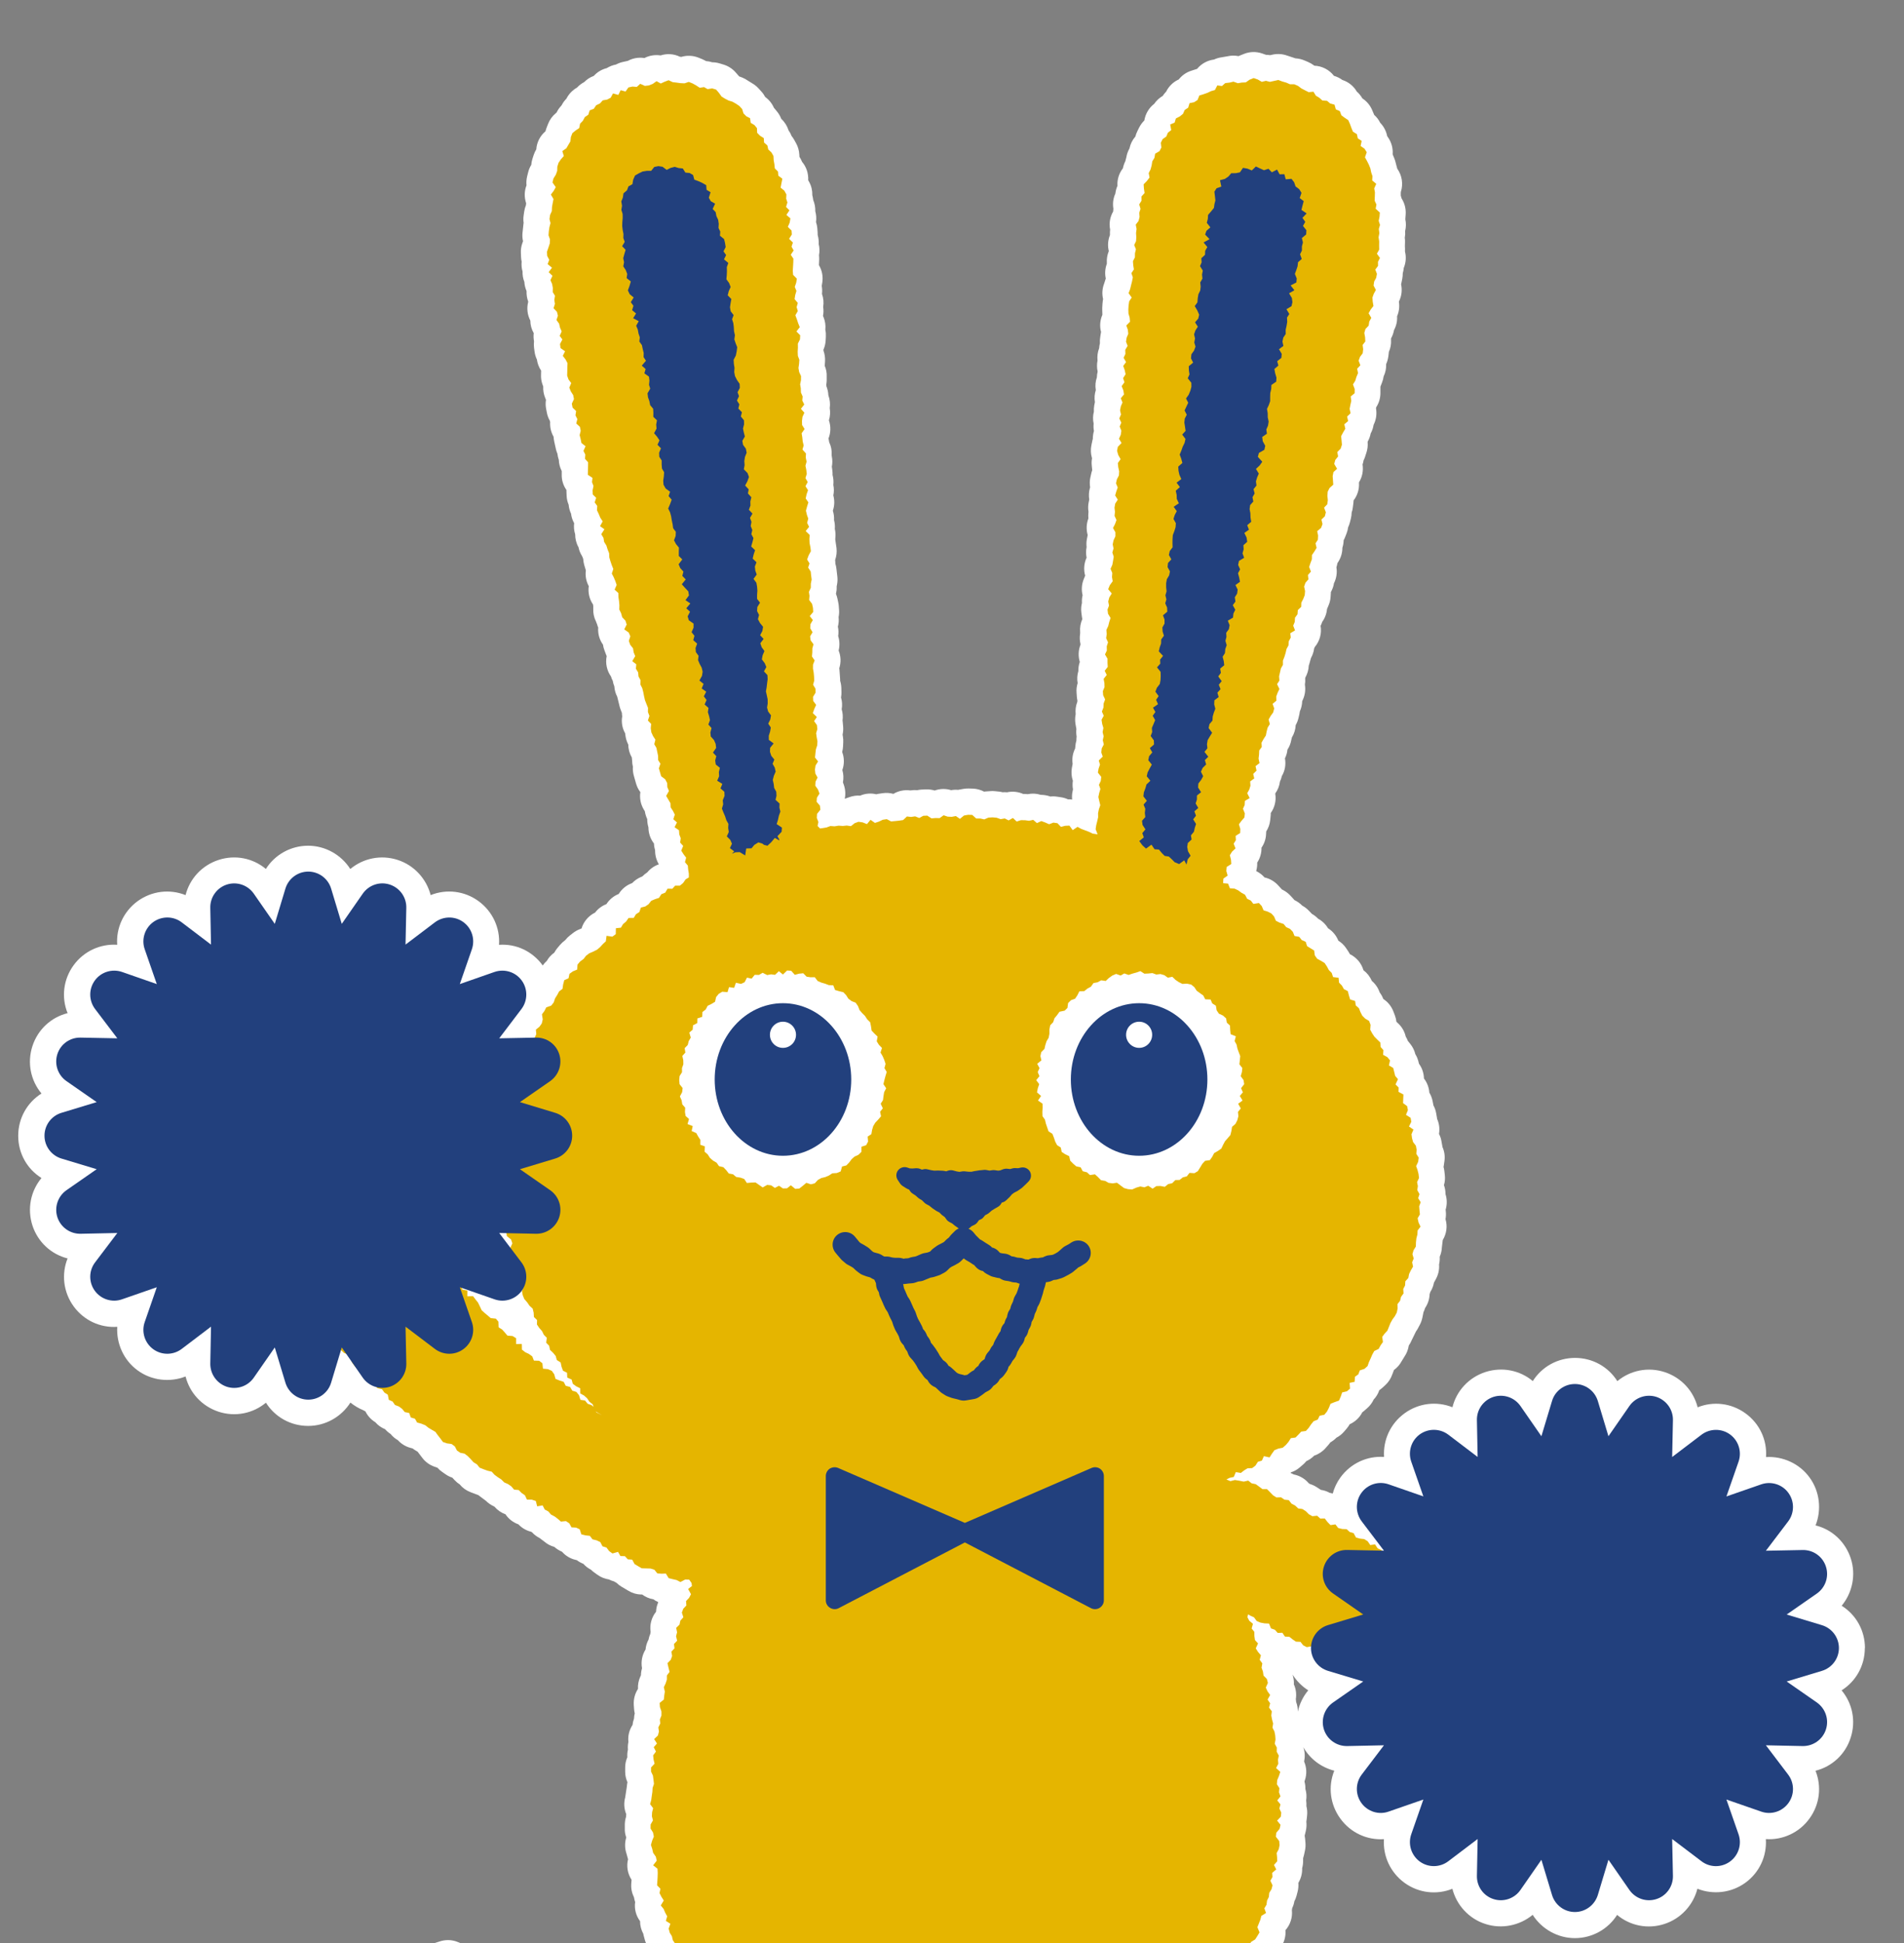
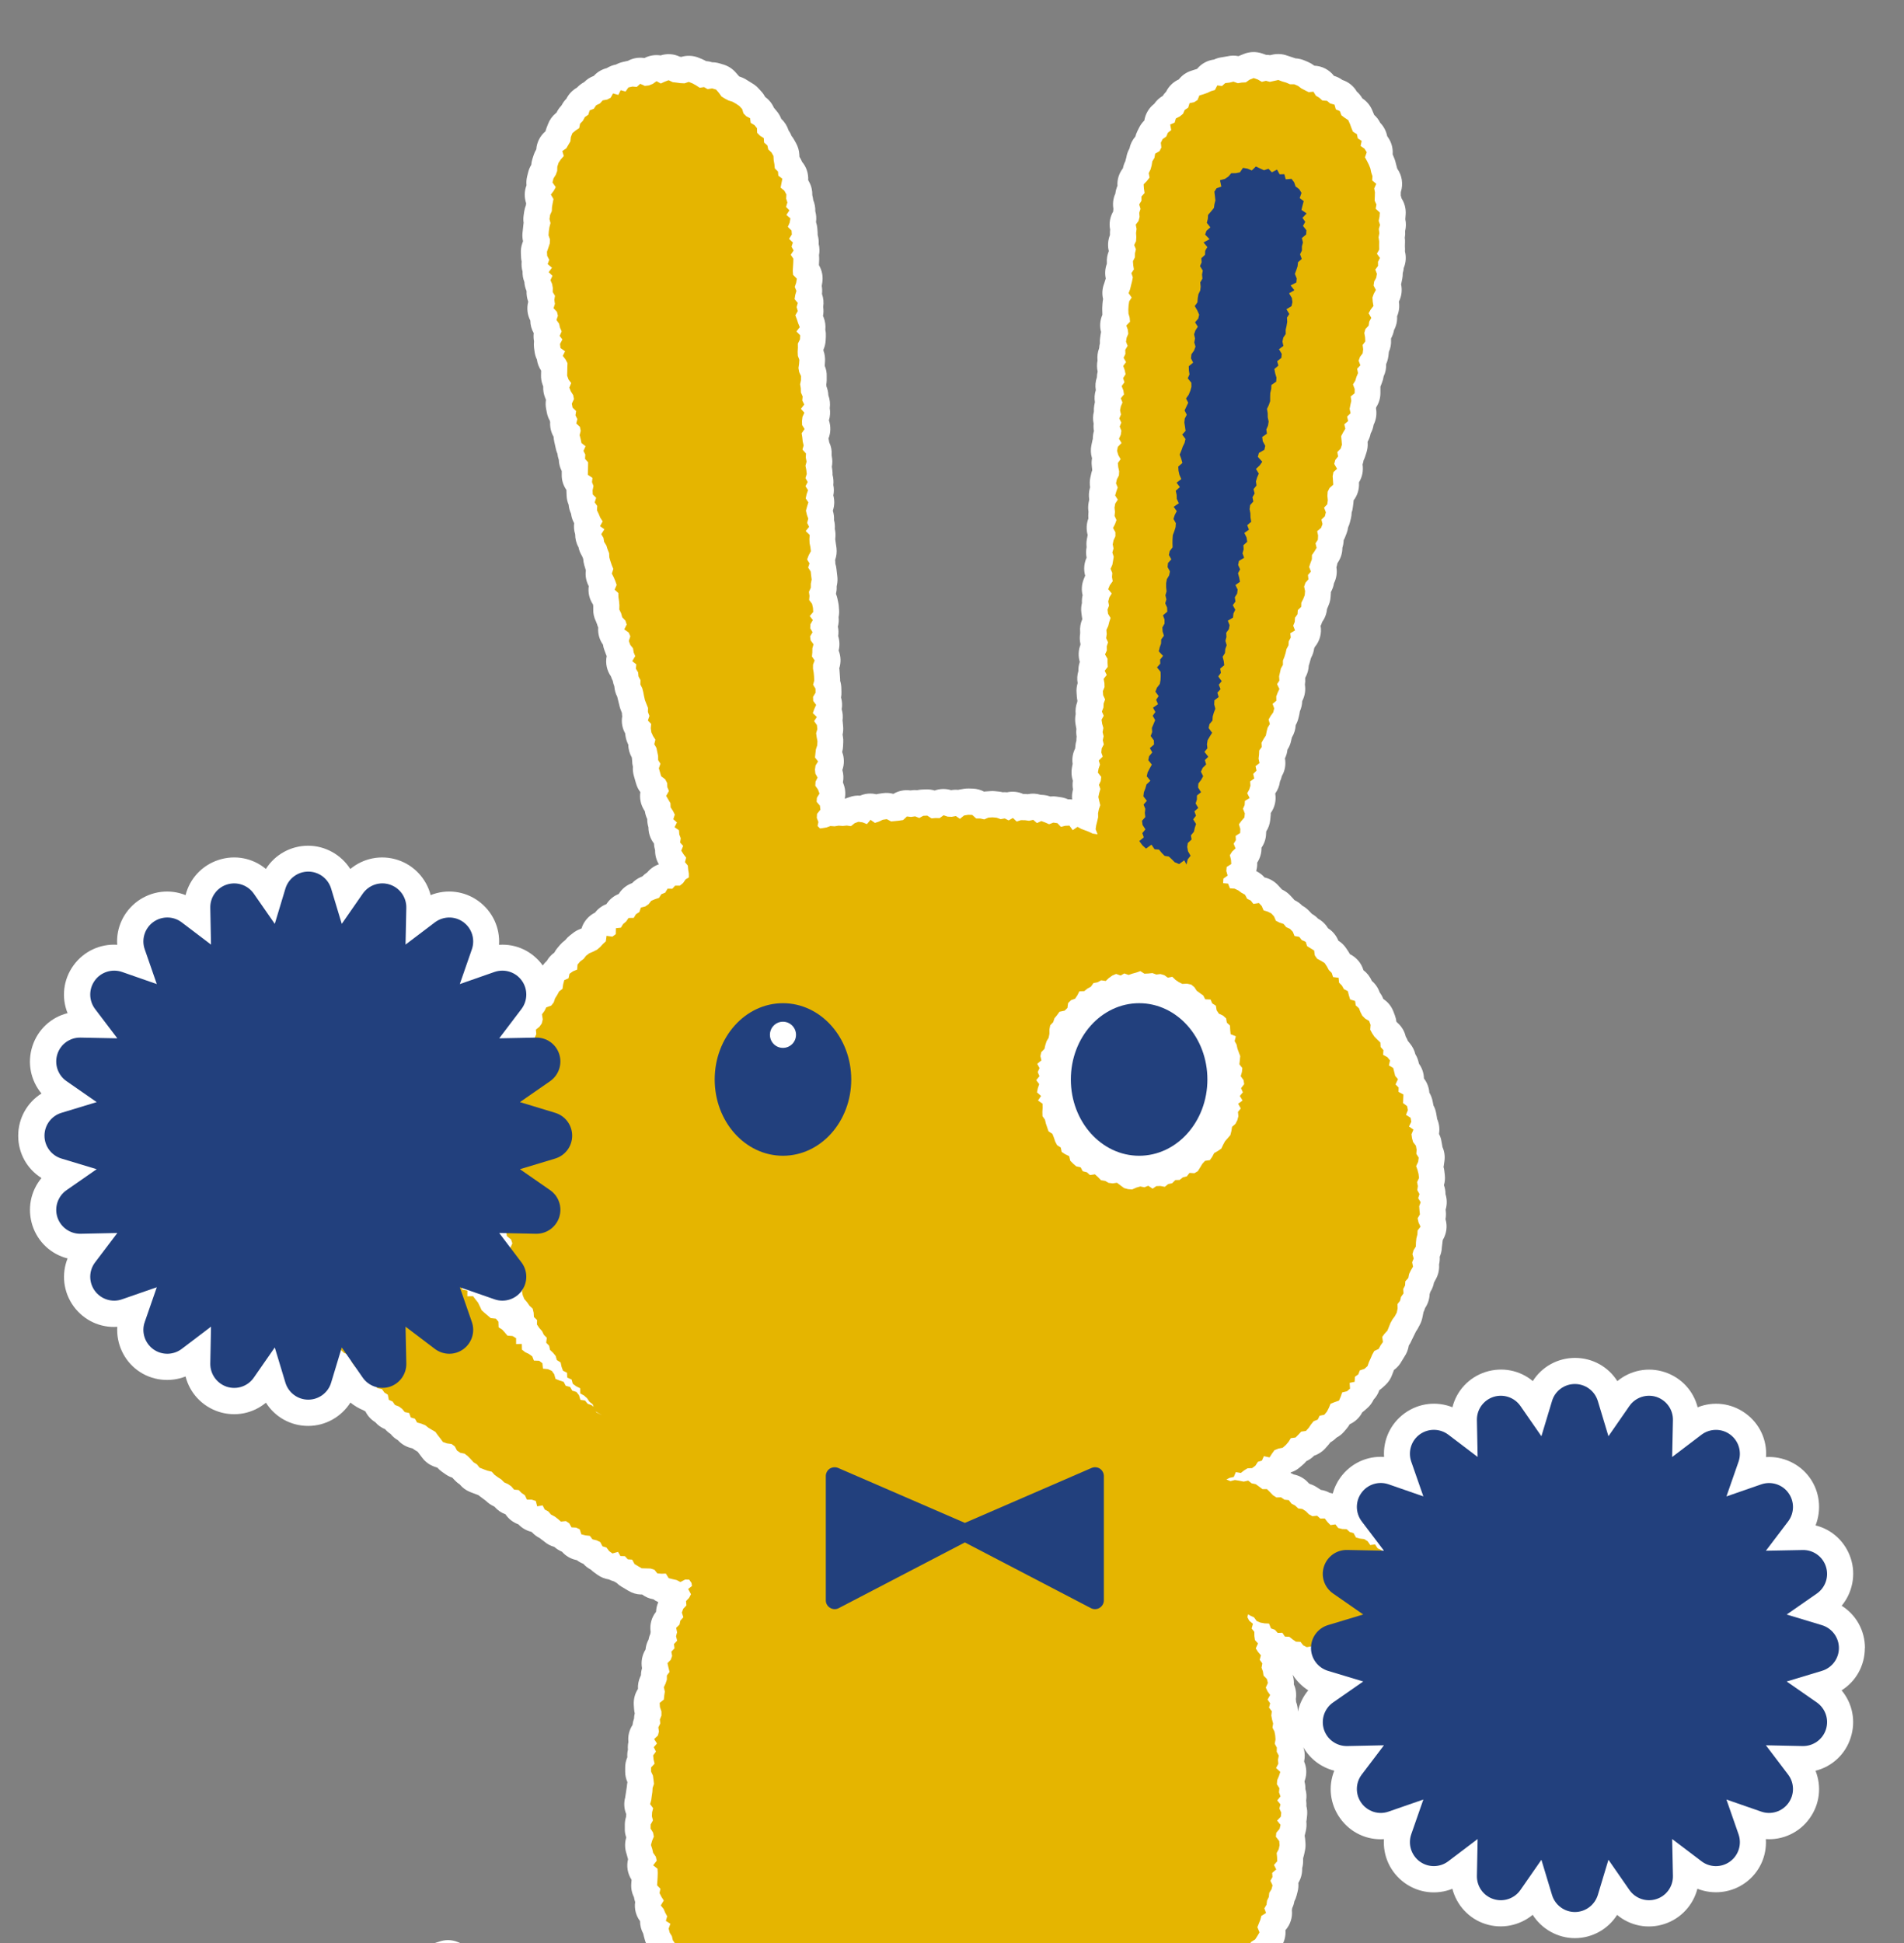
<svg xmlns="http://www.w3.org/2000/svg" id="_レイヤー_2" data-name="レイヤー 2" width="318.89" height="325.27" viewBox="0 0 318.89 325.27">
  <rect x="0" y="0" width="318.89" height="325.27" fill="#808080" stroke="none" />
  <defs>
    <style>
      .cls-1 {
        fill: none;
      }

      .cls-2 {
        fill: #22407d;
      }

      .cls-3 {
        fill: #fff;
      }

      .cls-4 {
        fill: #e5b500;
      }

      .cls-5 {
        clip-path: url(#clippath);
      }
    </style>
    <clipPath id="clippath">
      <rect class="cls-1" width="318.89" height="325.27" />
    </clipPath>
  </defs>
  <g id="_レイヤー_1-2" data-name="レイヤー 1">
    <g class="cls-5">
      <g>
        <path class="cls-3" d="M312.35,275.89c0-2.95-1.5-5.58-3.9-7.08,1.8-2.17,2.42-5.18,1.53-7.91-.91-2.81-3.15-4.86-5.9-5.54,1.03-2.62.7-5.68-.99-8-1.69-2.35-4.51-3.61-7.31-3.44.2-2.83-1.05-5.59-3.44-7.32-2.38-1.73-5.39-2.06-8.01-1.01-.69-2.73-2.72-4.97-5.52-5.89-2.79-.91-5.76-.3-7.93,1.51-1.51-2.39-4.14-3.89-7.08-3.89s-5.58,1.5-7.08,3.88c-2.16-1.81-5.13-2.42-7.95-1.51-2.8.92-4.83,3.16-5.51,5.89-2.62-1.04-5.63-.72-8.01,1.01-2.38,1.73-3.63,4.49-3.44,7.31-2.82-.2-5.58,1.06-7.3,3.42-.61.83-1.04,1.75-1.3,2.71-.17-.05-.34-.1-.52-.13-.46-.25-.96-.42-1.47-.49-.04-.03-.08-.05-.12-.08l-.57-.37c-.35-.23-.74-.41-1.14-.53-.07-.04-.13-.09-.2-.13-.65-.77-1.54-1.28-2.52-1.47-.17-.1-.35-.18-.53-.25l.07-.1c.55-.18,1.06-.46,1.49-.84l.52-.45c.17-.14.33-.3.47-.47l.09-.11c.47-.21.91-.51,1.28-.88l.05-.05c.73-.24,1.38-.67,1.89-1.25l.46-.52c.12-.13.22-.27.33-.42l.02-.03c.38-.21.72-.47,1.02-.78.5-.26.95-.62,1.32-1.06l.44-.52c.17-.21.33-.43.46-.67.91-.41,1.66-1.11,2.11-2,.11-.08.22-.16.32-.25l.51-.45c.46-.4.83-.9,1.08-1.44.42-.44.74-.97.94-1.56.16-.11.3-.23.45-.35l.52-.47c.55-.5.97-1.13,1.21-1.84l.28-.73c.53-.38.97-.88,1.28-1.46l.46-.75c.39-.57.64-1.21.74-1.88.19-.27.35-.57.48-.88l.73-1.49c.11-.15.22-.32.31-.49l.32-.6c.2-.37.34-.76.43-1.18l.14-.68c.02-.09.03-.17.05-.26.11-.22.2-.46.27-.7.47-.69.73-1.49.76-2.32.05-.13.09-.26.12-.38.3-.47.51-1,.61-1.56l.26-.48c.45-.77.66-1.66.59-2.55.1-.42.14-.86.11-1.29.22-.5.34-1.03.36-1.57l.14-1.16s.01-.06.02-.09c.63-1.05.8-2.31.45-3.48.08-.43.1-.87.05-1.3l-.03-.29c.26-.85.25-1.75-.02-2.59,0-.51-.08-1.03-.26-1.51.17-.57.21-1.16.14-1.75l-.08-.67c-.02-.19-.06-.38-.11-.56l-.02-.06c.02-.1.04-.19.05-.28l.1-.7c.12-.82,0-1.65-.34-2.39,0-.1-.02-.19-.04-.28l-.12-.67c-.07-.43-.21-.84-.41-1.22.15-.86.03-1.74-.32-2.52-.01-.1-.03-.2-.04-.3l-.12-.67c-.08-.46-.24-.9-.46-1.3,0-.01,0-.02,0-.03l-.13-.67c-.1-.51-.29-.99-.55-1.43-.06-.87-.38-1.68-.9-2.36-.02-.87-.3-1.74-.83-2.46l-.1-.39c-.11-.43-.28-.84-.51-1.21-.15-.63-.45-1.23-.87-1.75l-.39-.48c-.09-.25-.21-.49-.35-.72-.19-.83-.62-1.59-1.24-2.18l-.32-.3c-.04-.37-.13-.73-.26-1.08l-.25-.65c-.33-.86-.92-1.59-1.69-2.09l-.04-.1c-.14-.36-.34-.7-.57-1.01-.26-.75-.72-1.42-1.32-1.92-.3-.71-.78-1.32-1.39-1.78-.35-1.18-1.17-2.15-2.26-2.68l-.05-.08c-.06-.12-.13-.23-.2-.34l-.38-.57c-.34-.51-.79-.95-1.32-1.28-.34-.85-.94-1.58-1.73-2.08-.4-.67-.97-1.22-1.65-1.59-.3-.32-.65-.59-1.04-.81-.02-.02-.04-.04-.06-.06l-.47-.49c-.32-.33-.68-.61-1.08-.82-.38-.39-.83-.71-1.32-.94-.07-.08-.14-.17-.21-.24l-.46-.5c-.35-.38-.77-.7-1.23-.94l-.2-.1c-.06-.07-.12-.14-.18-.2l-.47-.51c-.61-.66-1.4-1.11-2.26-1.3-.33-.38-.73-.7-1.18-.95l-.22-.12c.13-.45.19-.93.17-1.41.49-.74.74-1.62.72-2.5.47-.67.74-1.47.77-2.31l.02-.41c.37-.57.6-1.22.67-1.91l.07-.68c.02-.16.03-.33.02-.49.67-.94.95-2.12.75-3.27.43-.59.7-1.27.79-1.99.14-.3.25-.61.32-.93.52-.88.71-1.93.52-2.97.23-.46.37-.95.42-1.46l.02-.03c.3-.46.51-.98.61-1.53l.11-.47c.39-.63.6-1.35.64-2.07.2-.35.35-.73.45-1.12l.16-.67c.04-.17.07-.35.09-.53.24-.53.37-1.1.39-1.69l.1-.22c.37-.8.49-1.69.35-2.55.06-.34.07-.69.05-1.04v-.06s.04-.11.04-.11c.34-.61.53-1.29.56-1.98.03-.09.06-.18.09-.27l.25-.9.06-.16c.26-.48.43-1,.5-1.53.04-.08.07-.17.11-.25.82-.97,1.19-2.27.97-3.54.11-.21.2-.44.27-.66.45-.62.73-1.36.8-2.13.01-.03.03-.06.04-.1l.26-.63c.17-.41.27-.85.3-1.29l.05-.69s0-.1,0-.15c.26-.46.44-.96.52-1.48.41-.82.56-1.76.41-2.67.07-.22.13-.44.16-.67l.21-.34c.42-.69.63-1.47.63-2.26.12-.37.19-.76.21-1.15v-.11c.1-.17.18-.35.25-.53l.25-.64c.12-.32.21-.65.25-.99.12-.26.22-.52.29-.8l.17-.67c.08-.33.13-.66.13-1,.1-.28.17-.57.2-.87l.09-.69c.02-.16.03-.32.04-.48.64-.82.96-1.86.9-2.91v-.11c.55-.89.76-1.96.6-2.99.08-.22.13-.46.17-.69.11-.21.2-.43.27-.66l.21-.65c.18-.55.25-1.13.2-1.71v-.1c.24-.43.42-.9.51-1.39.25-.45.41-.94.49-1.44.42-.84.57-1.8.4-2.75l.04-.2c.45-.69.69-1.49.7-2.33v-.69c0-.14,0-.28,0-.41l.25-.65c.14-.35.24-.71.29-1.08.31-.64.45-1.35.42-2.06.19-.41.31-.85.37-1.3l.08-.67s0-.04,0-.06c.28-.62.41-1.3.37-1.99v-.27c.24-.43.41-.91.5-1.4.39-.72.56-1.52.51-2.31.33-.76.44-1.61.3-2.45.46-.9.59-1.93.37-2.9.03-.1.05-.19.07-.29l.13-.66c.06-.3.08-.6.08-.9.09-.29.14-.59.17-.9.37-.88.43-1.85.2-2.76.01-.14.01-.28.01-.42l-.02-.47.02-.69c0-.24,0-.48-.04-.71.07-.37.09-.75.06-1.12.16-.65.17-1.32.03-1.97,0-.05,0-.1.01-.14l.05-.69c.06-.94-.18-1.87-.68-2.65-.04-.16-.09-.33-.14-.48v-.41c.01-.07.01-.14.01-.2.43-1.33.2-2.78-.6-3.9-.01-.04-.02-.07-.03-.11l-.21-.79c-.06-.28-.14-.55-.25-.82l-.26-.63s-.01-.04-.02-.05c.07-.95-.16-1.9-.69-2.71l-.23-.35c-.16-.83-.57-1.61-1.17-2.23-.25-.5-.58-.94-1-1.31l-.37-.87c-.33-.75-.87-1.4-1.56-1.86l-.05-.03c-.24-.43-.56-.82-.93-1.14-.53-.92-1.39-1.62-2.42-1.95-.43-.31-.9-.55-1.41-.69-.79-1.03-2-1.65-3.29-1.7l-.15-.11c-.26-.19-.55-.36-.85-.49l-.63-.27c-.49-.21-1.01-.33-1.54-.36-.1-.04-.19-.07-.29-.1l-1.06-.35c-.79-.29-1.66-.35-2.48-.17l-.41.09c-.22-.04-.45-.06-.68-.06l-.66-.23c-.99-.34-2.07-.31-3.04.08l-.68.27c-.08.03-.15.06-.23.1-.62-.13-1.25-.11-1.87.03l-.86.15c-.48.06-.94.19-1.37.39-1.1.14-2.12.69-2.83,1.56l-.93.3c-.86.26-1.6.78-2.14,1.47-.92.41-1.67,1.14-2.12,2.05-.21.21-.4.45-.57.71-.57.33-1.06.79-1.43,1.33-.89.68-1.47,1.68-1.65,2.78-.36.35-.65.76-.88,1.21l-.3.61c-.14.28-.24.57-.32.87-.5.57-.84,1.26-.99,2-.26.46-.44.96-.52,1.47l-.18.68c-.19.37-.32.77-.4,1.17-.65.83-.98,1.87-.91,2.93-.18.41-.3.84-.35,1.29-.37.8-.48,1.69-.33,2.56-.02.15-.04.3-.04.45-.53.91-.72,1.98-.51,3.02v.02c-.03.26-.04.51-.03.77v.14c-.34.85-.41,1.79-.19,2.68-.26.62-.37,1.3-.33,1.98v.14c-.29.78-.36,1.64-.18,2.46l-.27.86c-.33.83-.38,1.74-.18,2.58l-.06.39c-.02.13-.03.26-.04.39l-.04.67c0,.13-.01.26,0,.4l.02.68s0,.08,0,.12c-.39.89-.48,1.91-.22,2.87-.02.09-.04.18-.05.27l-.1.68c-.05.31-.06.63-.04.94-.07.27-.11.55-.13.83-.26.66-.34,1.36-.27,2.05-.12.61-.12,1.24.02,1.85-.08.32-.12.65-.13.98-.24.68-.3,1.42-.18,2.13-.21.65-.26,1.34-.15,2.02l-.1.49c-.07.36-.09.72-.07,1.09-.17.66-.19,1.34-.04,2.01-.04.41-.03.82.05,1.23-.13.43-.19.88-.19,1.33-.04.14-.08.27-.1.41l-.14.67c-.14.69-.11,1.41.09,2.09l.02.06c-.07.39-.09.79-.05,1.19l.07.69s0,.08.01.12c-.06.18-.12.36-.16.55l-.15.67c-.12.54-.13,1.1-.04,1.65l-.04.13c-.18.63-.21,1.29-.11,1.92l-.1.5c-.09.45-.1.9-.05,1.36l.03.2-.02.19c-.03.3-.03.61,0,.91-.34.89-.38,1.87-.12,2.78,0,0,0,0,0,0l-.13.67c-.09.44-.1.89-.05,1.34-.12.59-.12,1.2,0,1.79l-.02.03c-.42.94-.5,1.99-.22,2.97l-.24.59c-.35.87-.41,1.81-.19,2.68-.1.43-.14.87-.11,1.3-.13.52-.17,1.06-.1,1.6l.09.69c.02.14.04.28.07.42-.3.68-.43,1.42-.36,2.16v.16s-.01.16-.01.16c-.09.56-.06,1.12.06,1.66v.16c-.36.92-.39,1.93-.11,2.86-.17.49-.25,1.01-.24,1.54-.2.65-.24,1.34-.12,2.01-.16.53-.23,1.08-.18,1.64l.05.69c.02.2.04.39.09.58,0,.08-.01.16-.02.24l-.02.05c-.24.64-.32,1.33-.25,2-.11.53-.12,1.09-.03,1.64l.12.69c0,.05.02.1.03.15-.05.42-.03.85.04,1.27-.03.22-.04.45-.04.68-.08.27-.14.54-.16.82l-.05.5c-.4.79-.55,1.68-.42,2.57l-.12.64c-.13.73-.08,1.48.16,2.18-.07.48-.07.97.02,1.45l-.07.34c-.1.45-.12.91-.07,1.36-.23-.03-.46-.04-.69-.03-.37-.17-.76-.29-1.17-.35l-.67-.1c-.38-.06-.76-.07-1.13-.02l-.07-.03c-.5-.18-1.03-.25-1.54-.26-.69-.22-1.43-.26-2.16-.11-.14-.02-.29-.03-.43-.03h-.33c-.85-.38-1.8-.48-2.72-.28-.24-.03-.49-.03-.74-.01-.2-.05-.4-.09-.61-.11l-.68-.07c-.25-.03-.49-.03-.74-.01l-.69.05c-.13,0-.25.02-.37.04-.59-.31-1.24-.49-1.91-.51l-.68-.02c-.29,0-.6.01-.9.07l-.68.12c-.06.01-.13.03-.19.04-.39-.04-.78-.02-1.17.05-.9-.28-1.87-.26-2.75.06-.47-.14-.95-.2-1.45-.19l-.68.03c-.27.01-.53.05-.79.1-.36-.03-.73-.02-1.09.04h-.06s-.06,0-.06,0c-.97-.12-1.96.08-2.79.58-.59-.16-1.2-.2-1.81-.11l-.67.1c-.13.02-.26.04-.38.08-.9-.22-1.86-.14-2.71.23-.6-.05-1.2.04-1.77.24l-.65.23-.14.05s0-.03-.01-.04c.15-.75.1-1.54-.16-2.28l-.15-.43c.13-.68.1-1.39-.1-2.06.35-.98.34-2.06-.03-3.02.09-.31.13-.63.15-.95l.03-.68c.02-.33,0-.65-.06-.98l-.05-.29c.1-.45.13-.92.09-1.38l-.06-.67c0-.1-.02-.2-.04-.3.09-.64.04-1.29-.14-1.9.12-.66.08-1.33-.11-1.97.06-.3.08-.61.07-.92l-.02-.68c-.01-.41-.08-.81-.2-1.2,0-.09,0-.19,0-.28l-.11-1.51c0-.1-.02-.19-.04-.29.32-.98.28-2.04-.1-2.98.2-.81.17-1.65-.08-2.42.08-.52.07-1.06-.05-1.58.14-.53.18-1.07.12-1.6.08-.39.11-.79.08-1.19l-.05-.67c-.02-.2-.04-.4-.09-.6l-.14-.67c-.06-.26-.14-.52-.24-.77.09-.35.13-.71.12-1.07v-.18s.04-.2.04-.2c.11-.51.13-1.03.06-1.54l-.14-1.19c-.03-.29-.09-.58-.18-.86,0-.21-.01-.41-.04-.62.23-.64.31-1.33.23-2.01l-.21-1.44.03-.4c.04-.46,0-.91-.1-1.35.04-.49,0-.99-.13-1.47.03-.53-.04-1.07-.2-1.59l.03-.09c.26-.81.27-1.66.05-2.46.12-.58.12-1.17,0-1.75.06-.56.02-1.13-.13-1.68.01-.24,0-.48-.03-.72l-.09-.66c.11-.56.11-1.14,0-1.7l-.03-.15v-.14c.05-.73-.1-1.45-.41-2.1-.02-.17-.05-.34-.09-.51l-.03-.12c.39-.97.41-2.05.07-3.04.21-.67.25-1.37.14-2.04.1-.72.03-1.45-.23-2.15-.02-.51-.13-1.01-.32-1.49,0-.1-.02-.2-.03-.3.04-.22.06-.45.07-.68v-.69c.03-.61-.09-1.22-.33-1.78l.05-.72c.04-.62-.05-1.24-.26-1.82v-.17c.21-.47.33-.97.36-1.47l.04-.69c.02-.39,0-.78-.09-1.15.08-.71-.02-1.44-.3-2.13l-.09-.19c.1-.49.11-1,.03-1.5.12-.74.05-1.49-.2-2.19.05-.45.04-.91-.04-1.35l.09-.55c.16-1.02-.04-2.05-.56-2.92l.04-.97c0-.23,0-.46-.03-.69.12-.62.1-1.26-.05-1.87.03-.51-.03-1.02-.17-1.51,0-.15,0-.3-.01-.45l-.05-.67c-.03-.36-.1-.71-.22-1.05.09-.61.04-1.23-.12-1.81.02-.64-.1-1.29-.35-1.89-.03-.27-.08-.54-.15-.8.02-.77-.15-1.53-.52-2.2l-.17-.31c.06-1.12-.3-2.22-1.02-3.07-.12-.29-.27-.58-.44-.84l-.03-.43c-.04-.66-.23-1.3-.55-1.87l-.33-.59c-.12-.21-.26-.42-.41-.6-.13-.34-.3-.66-.51-.95-.23-.73-.65-1.4-1.22-1.92-.17-.45-.41-.87-.72-1.24l-.43-.52s-.06-.07-.09-.11c-.31-.71-.81-1.33-1.45-1.79-.17-.32-.37-.62-.62-.89l-.46-.51c-.24-.27-.51-.51-.81-.71l-1.45-.9c-.27-.15-.55-.27-.84-.37l-.18-.06s-.07-.09-.11-.13l-.48-.55c-.53-.6-1.22-1.05-1.98-1.29l-.66-.2c-.42-.13-.85-.2-1.29-.2-.33-.11-.68-.18-1.03-.2l-.12-.07c-.16-.09-.33-.17-.49-.24l-.64-.26c-.92-.37-1.94-.42-2.9-.13l-.25-.04c-1.01-.48-2.15-.55-3.21-.21-.91-.14-1.87,0-2.71.44-.96-.15-1.93.01-2.77.47-.06.01-.12.02-.18.04l-.67.15c-.41.09-.79.24-1.15.43-.55.1-1.07.31-1.54.6-.83.21-1.59.65-2.17,1.3-.61.22-1.16.58-1.62,1.05-.45.23-.85.54-1.19.91-.76.43-1.38,1.07-1.78,1.86-.31.31-.57.66-.77,1.05l-.08.12c-.33.34-.59.72-.79,1.14l-.14.12c-.58.48-1.03,1.11-1.3,1.82l-.25.65c-.07.18-.12.36-.17.55-.91.77-1.46,1.86-1.54,3.02-.18.3-.33.62-.44.96l-.21.65c-.1.32-.17.65-.19.99-.24.38-.41.8-.52,1.24l-.17.67c-.12.5-.16,1.02-.11,1.52-.37.95-.39,2.01-.06,2.99-.02.12-.03.24-.04.35-.13.33-.23.67-.28,1.02l-.1.67c-.06.42-.06.84,0,1.26,0,.04-.01.07-.02.11l-.18,1.66c-.03.43,0,.87.1,1.29l-.12.34c-.19.53-.27,1.1-.24,1.67l.03.69c.01.25.05.49.1.73-.06.56,0,1.12.15,1.65-.02.59.08,1.18.3,1.73.03.52.15,1.04.37,1.53v.02s0,.03,0,.03c-.02.58.07,1.16.27,1.7v.09c-.27,1.06-.13,2.16.36,3.11,0,.73.2,1.45.57,2.1-.05.46-.04.92.05,1.36-.04.35-.04.7,0,1.06l.09.67c.06.46.19.91.39,1.32.09.66.33,1.3.71,1.87l-.02.79c-.01.52.07,1.04.25,1.53l.12.34c-.03.63.07,1.26.31,1.85l.15.38c-.08.49-.07.99.02,1.48l.13.67c.09.48.26.93.5,1.35.01.07.03.14.05.22-.05.86.15,1.71.57,2.44.02.28.06.56.12.84l.24,1.09c.06.32.16.63.29.93.04.35.11.69.23,1.02.02.65.19,1.29.49,1.87v.58c-.03.94.26,1.85.79,2.6,0,.09,0,.18,0,.27l.03.69c.02.53.14,1.04.34,1.51.04.51.18,1.02.4,1.49.06.47.19.93.4,1.36l.12.23c-.08.63-.02,1.26.17,1.86,0,.75.18,1.5.56,2.17.1.51.3,1,.57,1.44l.12.25c.03.1.06.19.1.29.02.34.08.67.17,1l.27.9c-.12.89.04,1.8.47,2.6l.02.03c-.16,1.08.1,2.19.72,3.09l.03.28v.45c-.03.71.12,1.42.44,2.06l.2.51c.05.19.11.37.19.54-.08,1.02.2,2.04.8,2.87.04.3.12.61.23.9l.24.65c.05.13.1.25.15.37-.24,1.18.02,2.41.71,3.39.08.26.18.51.31.75.05.32.14.63.26.92.04.6.2,1.19.48,1.72l.4,1.62c.04.18.1.36.17.54l.22.57c0,.19.02.38.05.57-.17.98,0,1.98.49,2.84l.07.49c.06.42.19.83.37,1.22l.09.19c0,.75.21,1.49.59,2.15l.05.51c0,.35.05.69.13,1.03-.04.51.02,1.03.16,1.53l.36,1.26c.15.54.4,1.04.73,1.47-.15.99.04,2.01.56,2.89l.19.31c.07.45.2.89.4,1.3,0,.47.06.93.2,1.38,0,.98.32,1.94.93,2.72.01.39.08.78.19,1.15-.01.81.2,1.62.63,2.33h0c-.75.26-1.43.73-1.94,1.35-.3.19-.58.42-.83.68l-.26.11c-.55.24-1.04.58-1.45,1.01-.94.33-1.73.98-2.25,1.82-.81.32-1.51.88-2.01,1.63l-.05.07c-.76.29-1.42.79-1.9,1.42-.26.12-.5.27-.73.45-.73.56-1.27,1.33-1.53,2.2l-.39.16c-.37.15-.71.35-1.02.59l-.54.42c-.28.22-.53.47-.75.75l-.11.1c-.29.21-.56.46-.79.73l-.44.52c-.21.25-.38.51-.53.79h-.01c-.51.37-.93.83-1.23,1.36-.26.23-.49.49-.69.78,0,0,0-.01-.01-.02-1.72-2.37-4.46-3.65-7.31-3.44.19-2.82-1.06-5.58-3.44-7.32-2.38-1.73-5.4-2.05-8.01-1-.7-2.72-2.76-5-5.52-5.89-2.8-.91-5.77-.29-7.94,1.52-1.51-2.37-4.17-3.9-7.07-3.9s-5.57,1.5-7.07,3.89c-2.16-1.81-5.13-2.42-7.92-1.51-2.8.91-4.84,3.15-5.53,5.89-2.62-1.05-5.63-.72-8.03,1.01-2.37,1.74-3.62,4.5-3.42,7.3-2.81-.18-5.58,1.06-7.31,3.44-1.73,2.38-2.06,5.39-1,8.01-2.74.68-4.98,2.72-5.89,5.52-.91,2.8-.29,5.76,1.52,7.93-2.39,1.5-3.9,4.13-3.9,7.08s1.5,5.57,3.9,7.07c-1.81,2.17-2.42,5.13-1.52,7.94.91,2.79,3.15,4.83,5.89,5.52-1.05,2.62-.72,5.63,1.01,8.02,1.74,2.38,4.48,3.62,7.31,3.43-.17,2.8,1.08,5.6,3.42,7.3,2.34,1.71,5.4,2.04,8.02,1.01.69,2.74,2.73,4.98,5.55,5.91,2.8.9,5.75.28,7.91-1.52,1.5,2.39,4.13,3.89,7.07,3.89s5.57-1.54,7.08-3.91c.64.52,1.37.96,2.15,1.28.12.08.24.15.37.21.36.74.94,1.37,1.65,1.8.44.51,1,.91,1.64,1.17.27.31.58.58.92.8.34.42.75.77,1.22,1.04.56.61,1.28,1.06,2.09,1.28l.35.09c.13.1.27.19.41.28l.46.28.76,1c.52.7,1.25,1.23,2.08,1.51l.47.16c.23.27.5.51.8.71l.56.39c.35.25.74.44,1.14.57l.34.37c.26.28.55.53.88.74.47.58,1.08,1.02,1.78,1.3l1.35.51c.05.04.1.08.16.12l1.13.85c.37.37.8.67,1.28.89l.15.09c.5.58,1.13,1.01,1.83,1.26.52.78,1.28,1.37,2.16,1.68.58.61,1.32,1.05,2.15,1.25.04.03.08.05.12.07.36.39.78.72,1.26.96l.76.57c.5.44,1.1.76,1.73.93.38.34.82.61,1.29.81.58.66,1.35,1.14,2.23,1.35l.25.06c.33.25.69.46,1.09.61.36.41.8.74,1.28.99.18.18.37.34.57.48l.56.4c.55.39,1.18.64,1.84.74.28.14.57.25.87.33.15.1.3.18.45.26.25.24.52.45.82.63l1.2.71c.62.37,1.33.58,2.05.6h.21c.55.41,1.19.69,1.88.8.26.19.53.35.82.48l-.09.24c-.17.44-.26.9-.28,1.37-.76.94-1.09,2.16-.91,3.37-.02.11-.03.21-.05.32-.14.31-.24.64-.3.97-.28.52-.45,1.08-.5,1.66-.58.92-.79,2.04-.59,3.13-.11.38-.18.78-.18,1.18l-.1.21c-.3.65-.44,1.37-.4,2.08-.51.78-.76,1.72-.7,2.68l.05.69c.02.24.05.48.11.72-.07.28-.11.57-.12.87-.13.35-.21.71-.25,1.07-.56.85-.8,1.85-.69,2.84-.09.42-.12.86-.08,1.3-.1.41-.13.83-.1,1.26-.24.55-.37,1.15-.36,1.76v.68c0,.6.13,1.19.38,1.74-.05.24-.09.48-.1.72l-.28,1.84c-.25.92-.19,1.9.17,2.77v.15c-.02.1-.02.2-.02.3-.13.4-.2.83-.21,1.25v.68c-.03.53.06,1.05.24,1.55l-.02.06c-.25.85-.23,1.77.05,2.61l.25.9s.01.05.02.07c-.29,1.17-.08,2.42.59,3.44l-.05.65c-.06.79.1,1.57.45,2.26.04.27.11.54.2.81-.16,1.12.12,2.27.82,3.2,0,.74.19,1.47.54,2.11.02.09.04.19.06.28l.18.67c.11.4.27.79.48,1.15l.02.04c.12.48.32.95.59,1.36l.65,1.16c.22.84.69,1.59,1.33,2.16l.13.64c.1.49.27.95.52,1.37-.19.29-.34.6-.46.93-.62.59-1.05,1.36-1.24,2.2-.24.41-.42.85-.52,1.32-.02.03-.03.05-.05.08l-.19.26c-.2.21-.37.44-.52.68-.02.02-.04.03-.06.05-1.16.46-2.04,1.38-2.47,2.5l-.18.21c-.89.46-1.6,1.2-2,2.12-.08.06-.16.13-.23.2l-.53.41c-.41.27-.77.6-1.06.99-.41.19-.79.45-1.13.76l-.35-.53c-.2-.3-.44-.58-.71-.82-.28-.49-.66-.93-1.1-1.27-.27-.59-.66-1.11-1.14-1.52-.21-.35-.48-.67-.78-.95-.35-.63-.85-1.16-1.47-1.55-.42-.72-1.03-1.3-1.76-1.68-.24-.25-.51-.47-.81-.65-.33-.56-.78-1.05-1.33-1.41-.51-.94-1.35-1.64-2.34-2-.05-.06-.11-.12-.17-.18-.54-1.05-1.5-1.85-2.65-2.19-.45-.6-1.06-1.08-1.75-1.38h0c-.34-.3-.71-.54-1.11-.72-.24-.22-.51-.41-.79-.57l-.6-.33c-.14-.08-.29-.15-.44-.21l-.63-.27c-.05-.02-.11-.04-.17-.06-.83-.93-1.99-1.43-3.31-1.45-.1-.05-.2-.1-.31-.14l-.67-.27c-1.01-.42-2.14-.43-3.17-.05l-.97.31c-.29.08-.58.19-.85.33l-.34.17c-.93.07-1.82.44-2.54,1.06l-.52.46c-.6.52-1.05,1.2-1.29,1.97l-.04.13c-.23.24-.43.5-.6.79-.72.61-1.22,1.45-1.43,2.38-.17.77-.13,1.56.12,2.3l-.08,1.22c-.01.24,0,.47.03.71-.21,1.05-.02,2.13.51,3.05.05.87.35,1.71.89,2.41.03,1.05.43,2.06,1.14,2.84.06.52.21,1.03.45,1.51.12.74.43,1.43.89,2.01.06.29.15.58.27.86l.27.63c.19.43.44.83.75,1.18.12.45.31.89.57,1.29l.26.4c.11.51.31.99.6,1.43l.37.57c.19.29.41.55.65.79.2.37.45.71.75,1,.22.66.59,1.27,1.1,1.76l.34.33c.22.8.67,1.5,1.27,2.05.33.58.8,1.08,1.36,1.45l.29.4c.22.3.47.56.75.8.07.15.14.3.23.45l.35.61c.35.6.83,1.1,1.39,1.47.15.19.32.36.49.52.35.59.84,1.1,1.42,1.47.03.03.05.06.08.09l.45.51c.18.21.39.41.61.58.09.13.19.26.29.38l.44.52c.49.57,1.11,1,1.81,1.26.43.65,1.02,1.17,1.71,1.51.21.21.44.39.69.55.45.78,1.13,1.4,1.94,1.78.04.04.09.08.13.12l.52.44c.51.44,1.12.75,1.76.91.39.25.83.44,1.29.55.3.36.66.67,1.06.91l.58.35c.18.11.37.21.56.29.72.63,1.64,1.02,2.63,1.08.69.27,1.44.36,2.16.26.26.05.57.04.8.07l.13.06c1.28.61,2.73.54,3.92-.09.66-.1,1.29-.35,1.85-.74.19-.13.37-.28.53-.44.19-.09.37-.2.54-.33l.56-.4c.29-.2.56-.44.79-.71l.04-.04c.62-.15,1.21-.44,1.72-.84l.52-.42s.08-.07.12-.1c.49-.21.93-.5,1.31-.87l.49-.47h0c.48-.24.91-.56,1.28-.96l.43-.47c.44-.25.84-.57,1.17-.95.12-.07.25-.16.36-.24.85-.29,1.6-.84,2.14-1.59l.04-.04c.25-.19.48-.41.68-.65.7-.44,1.26-1.06,1.62-1.8l.29-.15c1.1-.26,2.04-.94,2.64-1.86.36-.21.68-.46.97-.76l.88-.86c.27-.19.52-.42.74-.67.19-.12.38-.25.55-.39l.86-.67c.39-.28.73-.63,1-1.02.35-.27.67-.59.93-.95.19-.14.37-.3.54-.48.67-.36,1.24-.89,1.65-1.53.63-.25,1.2-.64,1.66-1.16.65-.38,1.18-.92,1.55-1.55,0,0,0,0,0,0l.59-.37c.59-.37,1.07-.88,1.42-1.48.66-.28,1.24-.72,1.69-1.29l.43-.54c.22-.27.4-.57.55-.88v-.02c.5-.27.93-.64,1.28-1.08.61-.28,1.15-.69,1.58-1.21,0,0,0,0,0,0l.66.16c.32.08.64.12.96.13.83.29,1.74.32,2.6.08l.67.05.24.03c.93.48,2,.6,3.01.35.45.03.88,0,1.32-.1.4.17.82.29,1.26.34l1.41.15c.65.07,1.29-.02,1.89-.23.24.03.49.05.74.04.48.14.98.19,1.47.17.46.12.93.16,1.41.13l.68-.05c.47-.03.93-.14,1.36-.32.03,0,.06,0,.09,0,.02.33.07.66.16.98-.03.13-.04.26-.06.4l-.14,1.08c-.06.37-.07.75-.04,1.12l.05.48c-.14.52-.18,1.07-.12,1.61l.08.67s0,.06.01.1c-.04.23-.06.45-.06.68v.67c-.01.26,0,.52.05.77l-.05.21c-.1.4-.15.81-.14,1.22l.02.67c0,.29.04.57.11.85l-.02.08c-.19.83-.13,1.7.16,2.49-.04.36-.04.72,0,1.08-.28.76-.33,1.59-.16,2.38l.06.28c-.08.4-.1.82-.07,1.23l.06.68c.05.5.18.99.39,1.44v.1c-.33.95-.33,1.98,0,2.91,0,.23.03.46.07.68l.16,1.07c.02.19.06.38.11.57-.19.82-.13,1.67.14,2.44.02.66.19,1.3.49,1.89,0,1.05.39,2.08,1.12,2.88v.23c-.03,1.12.39,2.2,1.14,3.02.34.77.9,1.42,1.62,1.88l1.37.84c.76.45,1.65.66,2.51.58.37.1.74.14,1.14.13.21.06.42.11.64.14,1.13.82,2.6,1.06,3.94.62.4.13.81.2,1.23.22.68.24,1.41.31,2.13.2.68.36,1.45.54,2.24.5l.54-.03c.43.13.89.18,1.34.19.76.23,1.57.25,2.34.06.11.02.21.04.32.06l.67.1c.41.06.83.07,1.23.01.3.11.61.18.93.22l.68.08c.51.06,1.03.03,1.53-.09l.35-.09c.63.21,1.31.27,1.98.18l.68-.1c.21-.03.42-.08.63-.14.43.08.87.1,1.3.05.5.2,1.04.29,1.57.29.6,0,1.21-.12,1.77-.38.65.15,1.32.15,1.96,0,.27.07.54.11.81.12l.69.04c.71.04,1.41-.09,2.06-.38l.25-.11c.33,0,.65-.04.97-.12.92.23,1.87.15,2.73-.2.37-.03.73-.11,1.08-.22.45,0,.89-.09,1.31-.22.79,0,1.57-.23,2.26-.66.3-.07.59-.17.87-.31.34-.12.67-.24.99-.36.09-.04.19-.08.28-.12.68-.08,1.33-.32,1.91-.7l.6-.4c.33-.22.63-.48.89-.78l.32-.37c.16-.12.31-.25.45-.39.89-.88,1.55-1.89,1.97-3,.13-.34.21-.7.24-1.07.23-.8.22-1.65-.02-2.45,0-.26,0-.51-.05-.77l-.1-.66c-.06-.38-.17-.75-.32-1.1-.1-1.09-.6-2.11-1.43-2.85-.44-1.2-1.38-2.13-2.54-2.58-.23-.19-.48-.36-.75-.5-.56-.59-1.29-1.01-2.09-1.21-.07-.05-.15-.09-.23-.13l-.38-.27c-.74-.64-1.67-1-2.62-1.05-.58-.49-1.29-.82-2.06-.95l-.85-.2c-.31-.09-.63-.14-.95-.16-.75-.45-1.63-.67-2.52-.6l-.47.03-.48-.02c-.95-.54-2.07-.7-3.13-.46-.37-.1-.77-.15-1.15-.14-.45-.14-.92-.21-1.4-.2-.52-.16-1.06-.22-1.6-.18-.96-.61-2.1-.82-3.19-.6-.09-.01-.18-.02-.26-.03-.52-.21-1.04-.33-1.65-.32-.02-.07-.04-.14-.06-.21.14-.79.06-1.61-.23-2.36.18-.68.19-1.41.03-2.11.04-.44,0-.88-.09-1.3.33-.74.45-1.57.34-2.38.2-.57.27-1.17.23-1.76.05-.21.08-.42.1-.63.31-.73.42-1.53.3-2.32.46-.6.76-1.32.87-2.07.28.23.59.42.92.57.44.41.96.72,1.52.91.79.84,1.89,1.34,3.05,1.37l.71.02c.07,0,.15,0,.22,0,.1.03.2.06.3.08l.67.15c.44.1.89.13,1.32.09.75.18,1.55.15,2.31-.08.6-.02,1.27-.12,1.85-.39l.8-.31c.43-.14.84-.34,1.21-.6l.91-.65c.69-.18,1.32-.53,1.85-1.01l.28-.19c.49-.19.95-.46,1.35-.81l.51-.45c.12-.1.23-.21.33-.33l.46-.5c.22-.24.41-.5.57-.77l.32-.57c.57-.5.99-1.14,1.23-1.85.44-.59.73-1.28.83-2.02l.16-.76c.05-.19.1-.39.12-.59.52-1.06.58-2.3.18-3.41-.01-.39-.07-.78-.19-1.16l.03-.52c.04-.74-.11-1.46-.43-2.12.02-.8-.19-1.59-.58-2.27-.15-.75-.5-1.45-1.01-2.02-.3-.71-.79-1.33-1.42-1.79-.45-.92-1.21-1.68-2.17-2.1l.71-1.14c.48-.79.68-1.69.61-2.59.81-.91,1.21-2.13,1.08-3.36.03-.12.05-.24.06-.36.17-.35.29-.72.35-1.11.16-.3.28-.61.37-.94l.17-.65c.13-.49.17-1,.13-1.5.45-.74.67-1.6.64-2.46.12-.43.17-.87.16-1.32v-.34c.06-.2.12-.42.17-.63l.14-.67c.09-.43.12-.87.08-1.31l-.06-.69c-.02-.17-.04-.33-.07-.49.01-.04.02-.07.03-.11l.16-.67c.12-.52.15-1.04.09-1.56.03-.13.04-.26.06-.4l.07-.68c.05-.51.01-1.03-.12-1.52.02-.32,0-.64-.04-.95.1-.64.06-1.3-.13-1.93.01-.42-.04-.84-.15-1.24l.07-.23c.35-1.03.29-2.13-.12-3.08,0-.03,0-.05,0-.08v-.02s0-.04,0-.04c.16-.77.11-1.56-.15-2.3,1.12,1.97,2.99,3.38,5.19,3.94-1.06,2.62-.72,5.64,1.01,8.01,1.73,2.39,4.49,3.64,7.31,3.45-.19,2.81,1.06,5.57,3.44,7.31,2.39,1.73,5.4,2.05,8.02,1,.7,2.73,2.76,5,5.5,5.88,2.76.91,5.77.28,7.95-1.52,1.51,2.37,4.18,3.9,7.07,3.9s5.56-1.5,7.07-3.89c2.17,1.82,5.14,2.43,7.92,1.52,2.76-.89,4.83-3.17,5.53-5.9,2.61,1.04,5.67.71,8.03-1,2.38-1.73,3.62-4.49,3.43-7.31,2.8.2,5.61-1.08,7.3-3.43,1.74-2.38,2.07-5.39,1.02-8.01,2.75-.69,4.99-2.73,5.88-5.51.92-2.8.31-5.77-1.51-7.95,2.39-1.5,3.89-4.13,3.89-7.08ZM217.37,286.53c0-.55-.09-1.1-.29-1.61,0-.16-.03-.31-.05-.47.13-.83.03-1.7-.33-2.48.03-.45-.02-.91-.14-1.36l-.07-.27c.66,1.05,1.55,1.95,2.62,2.63-.87,1.04-1.46,2.26-1.74,3.56Z" />
        <g>
          <polygon class="cls-4" points="271.76 267.13 271.4 266.49 270.47 266.6 270.17 265.81 269.41 265.77 268.74 265.64 268.24 265.09 267.57 264.97 266.94 264.63 266.27 264.32 265.56 264.81 264.88 264.56 264.24 264.97 263.54 264.89 262.93 265.23 262.26 265.32 261.55 265.36 260.8 265.38 260.22 265.76 259.55 265.98 259.07 266.54 258.34 266.63 257.81 267.08 257.46 267.9 256.57 267.6 256.07 268.14 255.41 268.42 254.68 268.37 254.1 267.9 253.51 267.51 252.76 267.62 252.07 267.56 251.41 267.38 250.74 267.24 250.14 266.89 249.5 266.65 248.96 266.12 248.18 266.33 247.46 266.34 247.03 265.47 246.27 265.62 245.57 265.57 244.88 265.47 244.34 264.98 243.85 264.36 243.18 264.23 242.43 264.31 241.87 263.89 241.29 263.55 240.57 263.54 239.86 263.49 239.37 262.92 238.79 262.59 238.25 262.13 237.61 261.92 236.94 261.8 236.23 261.71 235.75 261.17 235.22 260.72 234.61 260.45 233.76 260.66 233.37 259.94 232.54 260.09 231.89 259.91 231.34 259.48 230.73 259.2 230.3 258.54 229.5 258.65 229.06 258.01 228.48 257.65 227.77 257.57 227.11 257.39 226.71 256.66 226.05 256.46 225.54 255.99 224.79 255.96 224.12 255.79 223.66 255.19 222.84 255.31 222.34 254.8 221.88 254.2 221.12 254.21 220.6 253.74 219.8 253.82 219.21 253.49 218.71 252.99 218.14 252.62 217.43 252.52 216.91 252.03 216.31 251.72 215.85 251.13 215.12 251.05 214.56 250.66 213.78 250.68 213.21 250.32 212.71 249.8 212.2 249.29 211.44 249.29 210.89 248.87 210.32 248.46 209.62 248.31 209.06 247.86 208.3 248.03 207.57 247.88 206.83 247.76 206.08 247.95 205.4 247.67 205.94 247.4 206.64 247.25 206.98 246.44 207.82 246.58 208.36 246.16 208.94 245.8 209.71 245.77 210.26 245.36 210.68 244.71 211.35 244.51 211.68 243.77 212.63 243.98 213.03 243.35 213.46 242.76 214.12 242.5 214.84 242.35 215.36 241.9 215.81 241.37 216.2 240.75 216.98 240.65 217.46 240.17 217.93 239.66 218.72 239.55 219.18 239.04 219.58 238.45 220.02 237.91 220.7 237.65 221.02 237 221.8 236.84 222.24 236.31 222.57 235.67 222.85 234.99 223.54 234.72 224.26 234.47 224.55 233.8 224.79 233.1 225.59 232.91 226.11 232.46 226.04 231.5 226.88 231.32 226.93 230.48 227.5 230.07 227.75 229.41 228.53 229.15 229.05 228.68 229.28 228.01 229.57 227.38 229.84 226.75 230.17 226.16 230.9 225.82 231.23 225.21 231.62 224.66 231.5 223.8 231.9 223.26 232.37 222.75 232.63 222.11 232.88 221.48 233.21 220.89 233.62 220.33 233.94 219.73 234.08 219.05 234.06 218.31 234.49 217.76 234.65 217.1 235.07 216.53 235.02 215.79 235.33 215.19 235.37 214.5 235.87 213.94 236 213.27 236.3 212.65 236.66 212.04 236.51 211.31 236.77 210.68 236.56 209.94 236.75 209.29 237.13 208.68 237.15 207.99 237.22 207.32 237.39 206.65 237.43 205.98 237.91 205.35 237.58 204.64 237.43 203.95 237.81 203.29 237.74 202.61 237.69 201.93 237.94 201.26 237.52 200.58 237.74 199.9 237.37 199.23 237.47 198.56 237.34 197.89 237.66 197.2 237.58 196.52 237.41 195.86 237.18 195.21 237.52 194.49 237.61 193.79 237.21 193.16 237.26 192.46 237.14 191.8 236.67 191.19 236.49 190.54 236.4 189.88 236.73 189.1 235.98 188.58 236.37 187.79 236.25 187.12 235.48 186.63 235.8 185.84 235.67 185.17 234.99 184.67 235.02 183.95 235.05 183.22 234.23 182.79 234.25 182.06 233.73 181.54 234.14 180.66 233.67 180.11 233.51 179.45 233.34 178.78 232.62 178.36 232.81 177.52 232.37 176.98 231.65 176.58 231.7 175.8 231.23 175.27 231.19 174.53 230.68 174.04 230.18 173.53 229.81 172.97 229.49 172.38 229.55 171.56 229.3 170.91 228.65 170.52 228.16 170.03 227.85 169.42 227.6 168.78 227.07 168.31 226.96 167.57 226.13 167.32 225.92 166.64 225.74 165.93 225.08 165.58 224.75 164.99 224.27 164.5 224.19 163.68 223.27 163.57 223.04 162.87 222.56 162.39 222.23 161.78 221.85 161.21 221.24 160.84 220.61 160.5 220.21 159.94 220.1 159.12 219.5 158.75 218.92 158.39 218.68 157.66 218.02 157.37 217.6 156.83 216.81 156.69 216.53 155.99 216.06 155.5 215.42 155.21 214.99 154.68 214.3 154.45 213.69 154.14 213.39 153.43 212.93 152.92 212.32 152.61 211.63 152.4 211.32 151.68 210.85 151.17 209.92 151.32 209.49 150.76 208.88 150.46 208.52 149.78 207.92 149.45 207.38 149.05 206.76 148.76 206 148.72 205.68 147.92 204.85 147.85 204.9 147.08 205.61 146.58 205.39 145.81 205.45 145.13 206.22 144.64 206.17 143.92 205.98 143.17 206.35 142.57 206.93 142.03 206.62 141.24 206.99 140.65 206.95 139.93 207.71 139.45 207.73 138.76 207.5 137.99 207.93 137.41 208.42 136.85 208.49 136.17 208.18 135.39 208.46 134.77 208.5 134.07 209.3 133.6 208.89 132.79 209.23 132.18 209.43 131.53 209.38 130.82 210.07 130.31 209.89 129.56 210.45 129.01 210.28 128.26 210.95 127.75 210.79 127 210.87 126.32 210.9 125.63 211.32 125.05 211.28 124.34 211.62 123.73 212.01 123.13 212.14 122.46 212.31 121.81 212.68 121.21 212.47 120.45 212.82 119.84 213.24 119.26 213.41 118.59 213.14 117.83 213.77 117.3 213.75 116.59 213.99 115.95 214.28 115.34 213.89 114.53 214.28 113.93 214.23 113.22 214.38 112.56 214.53 111.9 214.87 111.3 214.87 110.59 215.12 109.96 215.32 109.31 215.47 108.65 215.8 108.04 215.85 107.35 216.18 106.73 216.1 106.01 216.9 105.53 216.59 104.74 216.85 104.11 216.89 103.41 217.31 102.83 217.36 102.14 217.93 101.59 217.95 100.89 218.27 100.27 218.52 99.64 218.58 98.95 218.42 98.2 218.64 97.56 219.14 96.98 219.06 96.26 219.56 95.69 219.26 94.91 219.48 94.26 219.72 93.62 219.73 92.92 220.14 92.32 220.51 91.71 220.33 90.96 220.72 90.36 220.76 89.65 220.61 88.92 221.26 88.37 221.5 87.73 221.32 86.98 221.89 86.43 222.06 85.76 221.76 84.98 222.3 84.42 222.39 83.73 222.32 83.01 222.37 82.31 222.68 81.69 223.3 81.14 223.25 80.42 223.2 79.71 223.33 79.03 223.94 78.48 223.46 77.66 223.64 77 224.11 76.41 223.98 75.67 224.54 75.1 224.75 74.45 224.69 73.74 224.62 73.01 224.95 72.39 225.32 71.77 225.15 71.03 225.79 70.49 225.62 69.74 226.2 69.18 226.04 68.44 226.17 67.77 226.32 67.09 226.22 66.37 226.88 65.83 226.89 65.13 226.6 64.36 226.98 63.75 227.18 63.1 227.45 62.46 227.3 61.73 227.84 61.15 227.55 60.38 227.78 59.74 228.23 59.14 228.31 58.47 228.22 57.75 228.67 57.16 228.63 56.45 228.5 55.74 228.69 55.08 229.23 54.51 229.33 53.83 229.67 53.21 229.22 52.44 229.57 51.82 230.03 51.22 229.91 50.51 229.86 49.81 230.09 49.17 230.44 48.54 230.05 47.8 230.15 47.13 230.49 46.5 230.61 45.84 230.34 45.13 230.8 44.51 230.79 43.83 231.12 43.18 230.61 42.47 230.99 41.79 230.98 41.1 230.99 40.41 230.89 39.72 231.02 39.03 230.93 38.34 231.13 37.65 230.91 36.97 231.05 36.27 231.1 35.58 230.4 34.94 230.53 34.24 230.23 33.59 230.26 32.9 230.28 32.2 230.16 31.54 230.5 30.77 229.82 30.21 229.87 29.5 229.65 28.85 229.51 28.18 229.25 27.54 228.94 26.93 228.61 26.33 228.91 25.49 228.53 24.89 227.88 24.44 228.06 23.59 227.41 23.16 227.26 22.46 226.6 22.05 226.34 21.42 226.1 20.76 225.81 20.11 225.21 19.71 224.66 19.3 224.4 18.6 223.73 18.31 223.51 17.52 222.78 17.32 222.26 16.88 221.47 16.82 220.97 16.37 220.39 16.02 219.98 15.35 219.18 15.43 218.57 15.12 217.97 14.81 217.4 14.38 216.77 14.11 216.06 14.11 215.42 13.83 214.76 13.64 214.1 13.39 213.38 13.55 212.68 13.7 212.02 13.53 211.33 13.7 210.66 13.31 209.97 13.07 209.29 13.34 208.65 13.79 207.98 13.82 207.32 13.93 206.58 13.67 205.92 13.83 205.21 13.91 204.66 14.4 203.88 14.3 203.48 15.07 202.82 15.26 202.21 15.55 201.55 15.78 200.87 15.99 200.57 16.74 200 17.11 199.23 17.27 199 18.03 198.42 18.41 198.13 19.06 197.6 19.49 196.94 19.83 196.73 20.53 195.99 20.84 196.16 21.78 195.6 22.22 195.34 22.85 194.72 23.29 194.42 23.9 194.51 24.7 194.2 25.3 193.47 25.73 193.35 26.42 192.99 27.01 192.88 27.7 192.7 28.36 192.39 28.98 192.53 29.72 192.08 30.3 191.54 30.86 191.59 31.58 191.7 32.31 191.17 32.9 191.18 33.6 190.8 34.22 191.02 34.96 190.81 35.62 190.86 36.32 190.69 36.99 190.22 37.61 190.36 38.33 190.27 39.01 190.31 39.69 190.27 40.37 189.96 41.02 190.25 41.73 190.09 42.4 190.08 43.08 189.75 43.73 189.8 44.41 189.91 45.1 189.49 45.73 189.73 46.43 189.6 47.1 189.43 47.77 189.27 48.43 189.02 49.08 189.54 49.81 189.12 50.45 189.02 51.13 188.98 51.8 189 52.48 189.2 53.18 189.26 53.86 188.64 54.49 188.89 55.19 188.97 55.87 188.69 56.54 188.59 57.21 188.86 57.9 188.46 58.57 188.49 59.25 188.18 59.9 188.6 60.61 188.12 61.26 188.37 61.96 188.52 62.65 188.1 63.3 188.33 63.99 187.86 64.64 188.14 65.34 188.25 66.03 187.71 66.67 188 67.37 187.72 68.03 187.59 68.69 187.75 69.39 187.46 70.05 187.8 70.75 187.53 71.41 187.81 72.11 187.71 72.79 187.41 73.45 187.84 74.16 187.22 74.8 187.09 75.47 187.29 76.17 187.68 76.87 187.22 77.52 187.29 78.21 187.44 78.9 187.4 79.58 187.06 80.24 186.91 80.91 187.2 81.61 186.96 82.28 186.77 82.94 187.21 83.65 186.78 84.31 186.66 84.99 186.74 85.68 186.67 86.35 186.99 87.06 186.75 87.73 186.41 88.39 186.81 89.1 186.81 89.78 186.5 90.45 186.36 91.13 186.5 91.82 186.3 92.49 186.53 93.2 186.42 93.88 186.3 94.55 186 95.23 186.29 95.92 186.24 96.61 186.36 97.3 185.88 97.96 185.6 98.63 186.2 99.35 185.79 100.01 185.61 100.69 185.74 101.38 185.49 102.05 185.58 102.75 186 103.45 185.78 104.12 185.61 104.8 185.3 105.46 185.36 106.15 185.26 106.83 185.58 107.53 185.36 108.2 185.38 108.89 185.07 109.56 185.49 110.27 185.49 110.95 185.53 111.64 185.02 112.29 185.36 112.99 184.84 113.65 184.97 114.34 184.99 115.03 184.71 115.7 184.76 116.38 185.09 117.09 184.84 117.77 184.81 118.45 184.55 119.12 184.86 119.82 184.49 120.49 184.6 121.19 184.8 121.87 184.67 122.56 184.84 123.25 184.7 123.92 184.87 124.62 184.52 125.29 184.45 125.97 184.69 126.66 184.03 127.31 184.23 128 184 128.67 183.88 129.34 184.44 130.05 184.36 130.73 184.06 131.39 184.3 132.08 184.1 132.75 183.96 133.42 184.11 134.1 184.28 134.8 184.05 135.46 183.91 136.13 183.92 136.81 183.77 137.47 183.6 138.15 183.5 138.81 183.83 139.67 183.01 139.55 182.38 139.25 181.73 139 181.09 138.76 180.47 138.42 179.66 138.97 179.11 138.21 178.42 138.24 177.69 138.42 177.11 137.81 176.43 137.71 175.71 137.98 175.06 137.69 174.4 137.45 173.67 137.79 173.05 137.25 172.35 137.4 171.67 137.31 170.98 137.3 170.28 137.53 169.65 136.93 168.93 137.34 168.28 137.01 167.59 137.13 166.92 136.89 166.24 136.83 165.55 136.87 164.85 137.17 164.18 137.02 163.5 137.02 162.83 136.42 162.15 136.4 161.46 136.52 160.77 137.08 160.09 136.61 159.4 136.74 158.72 136.71 158.04 136.48 157.37 136.96 156.69 136.94 156.01 137 155.31 136.54 154.63 136.57 153.96 136.94 153.27 136.66 152.59 136.76 151.9 136.68 151.26 137.28 150.59 137.38 149.92 137.45 149.24 137.51 148.52 137.13 147.85 137.23 147.2 137.54 146.54 137.76 145.8 137.24 145.2 137.96 144.48 137.67 143.78 137.57 143.13 137.81 142.52 138.3 141.82 138.2 141.15 138.27 140.45 138.22 139.78 138.33 139.08 138.28 138.44 138.52 137.78 138.63 137.34 138.69 136.93 138.27 137.07 137.6 136.8 136.92 136.84 136.25 137.4 135.55 137.32 134.87 136.77 134.22 136.82 133.54 137.25 132.85 137.01 132.19 136.55 131.53 136.59 130.85 136.93 130.17 136.56 129.5 136.49 128.83 136.59 128.15 137.01 127.47 136.5 126.81 136.57 126.13 136.65 125.45 136.87 124.77 136.91 124.09 136.78 123.41 136.69 122.74 136.89 122.06 136.82 121.38 136.35 120.72 136.81 120.03 136.13 119.38 136.38 118.69 136.69 118 136.2 117.34 136.17 116.66 136.59 115.97 136.58 115.29 136.18 114.63 136.37 113.94 136.34 113.26 136.28 112.6 136.16 111.92 136.17 111.25 136.44 110.56 135.99 109.9 136.05 109.22 136.06 108.54 136.25 107.86 135.77 107.2 135.68 106.53 136.09 105.84 135.7 105.17 135.74 104.49 136.14 103.8 135.62 103.14 136.2 102.44 136.16 101.77 136.01 101.09 135.52 100.44 135.58 99.75 135.48 99.08 135.8 98.39 135.8 97.71 135.94 97.02 135.85 96.34 135.78 95.68 135.35 95.01 135.58 94.32 135.18 93.66 135.44 92.96 135.81 92.27 135.73 91.6 135.59 90.92 135.56 90.24 135.61 89.56 134.94 88.9 135.51 88.2 135.18 87.53 135.37 86.83 135.14 86.17 134.98 85.49 135.17 84.8 135.39 84.1 134.94 83.44 135.09 82.75 135.33 82.06 134.9 81.39 135.28 80.7 134.9 80.03 135.12 79.33 135.04 78.65 134.9 77.97 135.09 77.28 134.95 76.6 134.99 75.92 134.4 75.26 134.6 74.57 134.44 73.9 134.37 73.22 134.26 72.53 134.76 71.82 134.34 71.16 134.32 70.47 134.4 69.79 134.72 69.09 134.14 68.44 134.7 67.72 134.37 67.05 134.43 66.37 134.14 65.7 134.12 65.01 134.01 64.33 134.15 63.65 134.16 62.96 133.85 62.29 133.73 61.61 133.83 60.92 133.88 60.24 133.63 59.57 133.6 58.89 133.64 58.2 133.63 57.52 133.98 56.82 134.02 56.13 133.39 55.49 133.95 54.77 133.68 54.11 133.46 53.44 133.21 52.78 133.62 52.07 133.42 51.41 133.62 50.72 133.08 50.07 133.19 49.38 133.39 48.7 133.11 48.03 133.35 47.33 133.46 46.65 132.83 46.01 132.78 45.33 132.82 44.66 132.86 43.97 132.88 43.3 132.44 42.65 132.92 41.93 132.57 41.29 132.8 40.6 132.16 39.98 132.62 39.26 132.57 38.59 131.95 37.98 132.26 37.27 132.38 36.56 131.71 35.98 132.22 35.21 131.65 34.64 131.88 33.9 131.67 33.25 131.71 32.55 131.37 31.93 130.74 31.41 130.88 30.68 131.03 29.92 130.36 29.41 130.3 28.72 129.77 28.19 129.7 27.5 129.58 26.82 129.54 26.11 129.2 25.51 128.67 25.02 128.52 24.34 127.97 23.87 127.92 23.12 127.29 22.72 126.81 22.23 126.78 21.45 126.35 20.93 125.73 20.56 125.63 19.79 124.99 19.46 124.52 18.98 124.3 18.26 123.84 17.75 123.28 17.37 122.68 17.03 122.01 16.82 121.41 16.51 120.85 16.16 120.42 15.56 119.94 15 119.28 14.8 118.51 14.92 117.92 14.58 117.19 14.69 116.61 14.31 116 13.97 115.36 13.71 114.65 13.95 113.98 13.92 113.32 13.83 112.66 13.75 111.98 13.43 111.32 13.68 110.67 13.98 109.96 13.59 109.33 14.04 108.68 14.3 108.01 14.38 107.23 14.03 106.65 14.55 105.93 14.49 105.25 14.64 104.77 15.32 103.95 15.1 103.56 15.89 102.67 15.64 102.28 16.36 101.69 16.67 100.95 16.8 100.48 17.32 99.85 17.62 99.45 18.21 98.76 18.48 98.53 19.21 97.95 19.6 97.62 20.22 97.15 20.71 97.01 21.44 96.41 21.84 95.86 22.3 95.61 22.95 95.53 23.67 95.19 24.25 94.85 24.83 94.18 25.29 94.43 26.12 93.94 26.67 93.55 27.25 93.34 27.91 93.32 28.61 93.09 29.25 92.7 29.87 92.53 30.54 93.08 31.33 92.73 31.96 92.26 32.57 92.7 33.32 92.57 33.99 92.45 34.66 92.42 35.34 92.13 35.99 92.03 36.67 92.2 37.35 92.02 38.03 91.92 38.71 91.87 39.39 92.11 40.07 92.08 40.75 91.85 41.45 91.61 42.14 91.64 42.83 91.99 43.5 91.72 44.21 92.45 44.82 91.89 45.56 92.53 46.17 92.19 46.9 92.47 47.54 92.59 48.21 92.57 48.89 92.95 49.51 92.84 50.21 92.94 50.88 92.71 51.6 93.28 52.2 93.44 52.85 93.2 53.57 93.64 54.18 93.79 54.84 94.07 55.48 93.74 56.23 94.19 56.83 93.79 57.59 93.88 58.27 94.64 58.81 94.26 59.57 94.72 60.17 95.05 60.8 95.02 61.49 95.01 62.19 94.99 62.88 95.22 63.53 95.67 64.13 95.35 64.89 95.61 65.53 96 66.14 96.13 66.81 95.77 67.58 95.9 68.24 96.49 68.81 96.38 69.53 96.7 70.16 96.51 70.89 97.12 71.45 97.26 72.11 97.08 72.84 97.25 73.5 97.38 74.16 98.07 74.7 97.72 75.48 98.03 76.1 97.98 76.81 98.5 77.39 98.49 78.08 98.47 78.78 98.45 79.48 99.23 80 99.15 80.71 99.4 81.36 99.25 82.09 99.28 82.78 99.85 83.34 99.6 84.1 100.03 84.7 99.98 85.41 100.28 86.04 100.54 86.67 100.94 87.28 100.5 88.08 101.23 88.61 100.7 89.43 101.07 90.04 101.18 90.71 101.56 91.32 101.76 91.97 102.02 92.61 102.05 93.31 102.24 93.96 102.46 94.61 102.72 95.25 102.47 96.02 102.79 96.64 103.06 97.28 103.28 97.92 102.94 98.71 103.56 99.27 103.58 99.96 103.68 100.64 103.74 101.33 103.72 102.04 104.03 102.67 104.21 103.33 104.75 103.9 104.96 104.55 104.55 105.36 105.3 105.89 105.57 106.52 105.32 107.29 105.55 107.94 106.02 108.53 106.13 109.21 106.39 109.84 105.89 110.68 106.57 111.21 106.5 111.94 106.88 112.56 106.94 113.24 107.28 113.87 107.25 114.58 107.57 115.21 107.74 115.87 107.87 116.55 108.02 117.21 108.27 117.85 108.53 118.5 108.52 119.2 108.77 119.85 108.51 120.62 109.06 121.19 108.99 121.91 109.09 122.6 109.38 123.23 109.77 123.83 109.58 124.58 109.94 125.2 110.08 125.87 110.22 126.54 110.23 127.25 110.61 127.85 110.35 128.62 110.54 129.28 110.73 129.94 111.41 130.46 111.74 131.09 111.77 131.78 112.04 132.41 111.57 133.24 111.93 133.85 112.29 134.46 112.32 135.15 112.71 135.75 113.02 136.37 112.77 137.14 113.38 137.68 112.98 138.48 113.72 138.99 113.77 139.68 114.01 140.32 113.91 141.05 114.42 141.61 114.1 142.4 114.48 143 114.92 143.58 114.72 144.33 115.2 144.9 115.26 145.58 115.37 146.25 115.37 146.89 114.83 147.21 114.41 147.82 113.87 148.26 113.08 148.26 112.61 148.78 111.8 148.77 111.42 149.43 110.77 149.69 110.37 150.31 109.7 150.53 109.07 150.8 108.63 151.36 108.07 151.75 107.35 151.92 107.08 152.68 106.51 153.05 106.14 153.66 105.27 153.67 104.87 154.26 104.35 154.7 103.99 155.3 103.15 155.39 103.13 156.38 102.56 156.8 101.59 156.66 101.47 157.58 100.97 158.04 100.52 158.54 100 158.98 99.37 159.3 98.7 159.58 98.15 160 97.73 160.54 97.17 160.95 96.73 161.47 96.66 162.32 95.95 162.61 95.38 163.02 95.22 163.77 94.51 164.08 94.32 164.79 94.21 165.54 93.64 165.97 93.32 166.57 92.96 167.14 92.74 167.81 92.32 168.34 91.49 168.64 91.18 169.25 90.77 169.8 90.9 170.65 90.74 171.33 90.34 171.89 89.75 172.36 89.82 173.13 89.54 173.75 89.23 174.35 88.46 174.76 88.19 175.39 88.18 176.12 87.7 176.66 88.01 177.5 87.77 178.13 87.27 178.67 87.19 179.36 86.91 179.98 86.5 180.57 86.39 181.25 86.13 181.89 86.04 182.57 86.12 183.28 85.84 183.92 85.38 184.51 85.45 185.22 85.41 185.9 84.93 186.51 85.47 187.29 84.8 187.87 84.7 188.55 84.54 189.21 84.72 189.92 84.9 190.63 84.38 191.26 84.35 191.94 84.59 192.65 84.37 193.32 84.49 194 84.07 194.66 84.47 195.36 84.03 196.03 84.63 196.72 84.13 197.4 84.63 198.07 84.17 198.76 84.11 199.45 84.21 200.13 84.81 200.77 84.42 201.48 84.69 202.14 84.47 202.85 84.45 203.53 84.82 204.17 84.99 204.84 85.2 205.49 84.8 206.25 84.89 206.93 85.59 207.49 85.81 208.14 85.48 208.9 85.62 209.57 85.8 210.23 86.3 210.81 86.01 211.58 86.46 212.16 86.43 212.88 87.13 213.38 87.34 214.02 87.4 214.71 87.77 215.31 87.42 216.14 87.55 216.82 87.81 217.46 88.28 218 88.68 218.58 89.22 219.08 89.38 219.75 89.42 220.47 89.95 220.98 89.93 221.73 90.32 222.31 90.79 222.84 91.08 223.45 91.58 223.95 91.48 224.78 91.97 225.28 92.12 225.98 92.64 226.47 93.07 227 93.26 227.68 93.9 228.08 94.05 228.8 94.29 229.46 94.97 229.81 95.01 230.62 95.74 230.94 95.93 231.65 96.5 232.07 97.17 232.4 97.18 233.27 97.82 233.62 98.33 234.08 98.71 234.65 99.26 235.08 99.52 235.76 99.88 236.36 100.81 236.9 99.87 236.43 99.61 235.66 99.09 235.24 98.42 234.99 97.98 234.45 97.21 234.34 96.97 233.56 96.54 233.02 95.84 232.8 95.48 232.18 94.75 231.99 94.41 231.33 93.71 231.1 93.04 230.83 92.82 230.05 92.42 229.49 91.77 229.2 90.94 229.12 90.84 228.21 90.3 227.8 89.42 227.77 89.15 227.07 88.6 226.67 87.96 226.36 87.42 225.94 87.4 224.98 86.44 225 86.44 224.02 85.85 223.66 84.99 223.59 84.55 223.07 84.1 222.57 83.51 222.2 83.48 221.26 83.05 220.75 82.19 220.66 81.68 220.22 81.16 219.79 80.67 219.34 80.37 218.69 80.06 218.06 79.64 217.53 79.23 216.99 78.27 217.01 78.28 216.05 77.37 215.86 77.4 215.09 77.02 214.44 77.53 213.71 76.99 213.05 77.4 212.36 77.63 211.67 77.44 210.99 77 210.33 77.2 209.63 76.96 208.98 77.08 208.27 76.64 207.67 76.55 207 76.21 206.41 75.93 205.8 75.87 205.09 75.75 204.36 75.16 203.93 74.66 203.46 74.2 202.95 73.73 202.46 73.05 202.24 72.41 202.01 71.8 201.73 71.28 201.26 70.66 200.95 69.96 200.92 69.43 200.33 68.74 200.24 68.01 200.45 67.35 200.47 66.69 199.83 66.03 200.37 65.3 199.98 64.59 199.98 64.07 200.7 63.41 200.82 62.91 201.32 62.19 201.41 61.55 201.68 60.88 201.95 60.42 202.48 60.4 203.38 59.82 203.77 59.31 204.23 58.66 204.62 58.37 205.26 58.43 206.07 57.71 206.47 57.71 207.22 57.15 207.73 57.4 208.55 56.99 209.13 57.16 209.87 56.67 210.45 56.26 211.05 56.46 211.79 56.21 212.44 56.42 213.15 56.03 213.79 55.93 214.47 55.87 215.15 55.6 215.81 55.78 216.51 55.83 217.19 55.63 217.88 56.21 218.55 55.93 219.24 56.27 219.89 56.3 220.56 56.29 221.24 56.04 221.98 56.49 222.59 56.34 223.32 56.82 223.9 57.2 224.48 57.23 225.18 57.1 226 57.62 226.49 58.38 226.79 58.69 227.39 58.94 228.05 59.34 228.6 59.8 229.1 60.58 229.3 60.92 229.9 61.29 230.49 61.74 230.99 62.01 231.7 62.79 231.86 63.22 232.39 63.98 232.56 64.38 233.12 64.95 233.48 65.12 234.34 65.75 234.62 66.15 235.2 66.81 235.45 67.35 235.85 67.79 236.39 68.53 236.54 68.8 237.29 69.5 237.5 69.86 238.14 70.57 238.33 71.22 238.59 71.75 239.01 72.33 239.36 72.92 239.7 73.34 240.28 73.77 240.83 74.19 241.4 74.86 241.63 75.63 241.73 76.18 242.14 76.53 242.82 77.08 243.2 77.81 243.35 78.36 243.78 78.84 244.27 79.31 244.79 79.89 245.15 80.33 245.7 80.99 245.96 81.65 246.2 82.36 246.37 82.83 246.89 83.39 247.3 83.96 247.67 84.45 248.16 85.08 248.44 85.64 248.83 86.1 249.37 86.87 249.44 87.36 249.93 87.92 250.32 88.26 251.05 89.07 251.05 89.74 251.27 89.97 252.17 90.88 252.01 91.23 252.7 91.83 253.02 92.29 253.55 92.89 253.86 93.43 254.27 93.94 254.72 94.79 254.64 95.35 255.02 95.72 255.69 96.49 255.73 97.09 256.01 97.37 256.86 98.06 257.03 98.79 257.11 99.23 257.69 99.92 257.86 100.54 258.15 100.91 258.86 101.58 259.07 102.02 259.66 102.58 260.06 103.51 259.79 103.91 260.49 104.66 260.51 105.15 261.04 105.88 261.09 106.28 261.83 106.88 262.19 107.47 262.54 108.21 262.56 108.95 262.58 109.6 262.78 110.09 263.39 110.8 263.45 111.52 263.42 111.99 264.19 112.66 264.36 113.33 264.51 113.96 264.84 114.76 264.42 115.43 264.44 115.82 265 115.89 265.51 115.25 266 115.73 266.88 115.41 267.49 114.9 268.03 114.96 268.76 114.44 269.31 114.2 269.95 114.45 270.74 113.95 271.3 113.81 271.96 113.25 272.51 113.4 273.26 113.23 273.91 113.41 274.66 112.88 275.22 112.97 275.94 112.44 276.5 112.57 277.22 112.34 277.86 111.79 278.42 111.96 279.16 112.14 279.89 111.69 280.48 111.69 281.17 111.48 281.82 111.18 282.45 111.35 283.18 111.25 283.84 111.18 284.52 110.48 285.08 110.53 285.78 110.78 286.51 110.78 287.19 110.52 287.84 110.58 288.53 110.26 289.17 110.36 289.87 110.19 290.53 109.56 291.13 110.03 291.87 109.49 292.49 109.86 293.22 109.39 293.86 109.46 294.54 109.63 295.25 109.04 295.88 109.04 296.56 109.36 297.26 109.45 297.95 109.53 298.63 109.3 299.31 109.26 299.98 109.16 300.66 109.07 301.34 108.88 302.02 109.39 302.7 109.22 303.37 109.18 304.05 109.36 304.74 108.97 305.43 108.96 306.11 109.37 306.77 109.51 307.45 109.22 308.15 109.02 308.85 109.24 309.52 109.39 310.18 109.84 310.82 109.99 311.49 109.39 312.26 110.12 312.83 110.16 313.52 110.14 314.21 110.1 314.91 110.05 315.61 110.61 316.19 110.46 316.91 110.78 317.54 111.17 318.15 110.67 318.98 111.14 319.56 111.41 320.19 111.74 320.8 111.52 321.57 112.28 322.05 111.99 322.86 112.17 323.54 112.53 324.13 112.69 324.8 113.07 325.37 113.43 325.97 113.74 326.57 113.92 327.25 114.67 327.62 114.89 328.26 115.22 328.86 115.29 329.61 115.43 330.31 116.13 330.69 116.14 331.49 116.78 331.85 116.56 332.47 116.61 333.24 115.99 333.72 115.82 334.39 115.33 334.9 115.5 335.76 114.89 336.21 114.23 336.61 114.18 337.38 113.72 337.89 113.59 338.63 113.2 339.2 112.86 339.8 112.38 340.31 112.05 340.92 111.48 341.34 110.99 341.83 110.24 342.09 110.26 343.02 109.54 343.3 109.09 343.82 108.65 344.35 107.96 344.63 107.74 345.38 107.36 345.97 106.7 346.27 106.19 346.74 105.61 347.12 105.28 347.79 104.65 348.12 104 348.41 103.53 348.92 103.18 349.58 102.72 350.11 101.97 350.27 101.37 350.63 100.98 351.25 100.49 351.62 100.37 352.02 100.12 352.7 99.64 352 99.52 351.27 98.79 350.91 99 349.97 98.11 349.71 97.81 349.1 97.81 348.26 97.42 347.69 97.04 347.11 96.48 346.66 96.17 346.03 95.41 345.75 95.02 345.18 94.89 344.4 93.97 344.28 94 343.35 93.21 343.13 93.14 342.27 92.34 342.08 91.93 341.52 91.71 340.78 90.9 340.61 90.59 339.95 89.85 339.71 89.41 339.18 89.15 338.46 88.56 338.09 88.06 337.62 87.76 336.94 86.88 336.89 86.29 336.52 86.03 335.79 85.26 335.63 85.19 334.66 84.38 334.57 83.75 334.26 83.28 333.77 82.93 333.1 82.29 332.82 81.77 332.36 80.97 332.31 80.62 331.61 80.02 331.28 79.39 331.02 78.73 330.83 78.09 330.59 77.68 329.84 76.93 329.88 76.28 329.71 75.65 329.38 74.99 329.11 74.29 329.37 73.64 329.54 73.04 329.85 72.56 330.28 71.64 330.18 71.11 330.64 70.87 331.39 70.56 332 70.07 332.46 69.88 333.1 69.15 333.56 69.67 334.36 69.38 334.97 69.31 335.63 69.28 336.31 69.6 336.93 69.23 337.7 69.88 338.24 69.88 338.92 69.81 339.66 70.27 340.22 70.88 340.7 70.92 341.4 70.71 342.2 71.41 342.66 71.65 343.28 71.95 343.89 71.83 344.67 72.16 345.26 72.25 345.95 72.83 346.44 73.25 347 73.11 347.8 73.38 348.43 74.18 348.81 74.6 349.35 74.34 350.23 74.71 350.8 75.23 351.29 75.21 352.08 75.58 352.65 76.37 352.96 76.41 353.73 77.11 354.07 77.3 354.74 77.47 355.44 77.96 355.93 78.62 356.27 78.81 356.97 78.96 357.7 79.71 357.99 79.81 358.76 80.52 359.05 80.82 359.69 81.22 360.23 81.91 360.53 82.38 361.02 82.44 361.85 82.79 362.46 83.57 362.66 83.8 363.37 84.63 363.52 84.66 364.42 85.5 364.56 85.68 365.33 86.13 365.84 86.82 366.11 87.06 366.83 87.51 367.35 88.22 367.59 88.99 367.75 89.27 368.44 89.65 369.05 90.45 369.16 90.76 369.84 91.41 370.12 91.98 370.48 92.18 371.32 92.93 371.47 93.32 372.08 93.83 372.53 94.73 372.42 95.1 373.07 95.86 373.13 96.44 373.47 96.99 373.83 97.38 374.49 97.96 374.85 98.77 374.73 99.13 375.58 99.85 375.6 100.47 375.88 101.22 375.65 101.83 375.91 102.49 375.84 103.13 376.05 103.84 376.39 104.35 375.75 105.24 375.93 105.38 374.96 106.31 375.17 106.88 374.77 107.34 374.24 107.89 373.85 108.32 373.28 109.19 373.35 109.71 372.93 110.17 372.4 110.85 372.21 111.34 371.74 111.63 371.01 112.44 370.97 112.91 370.46 113.27 369.84 113.96 369.64 114.38 369.07 115 368.77 115.23 367.98 116.21 368.13 116.62 367.55 117.16 367.14 117.56 366.57 118.18 366.27 118.45 365.53 118.94 365.07 119.49 364.69 120.02 364.26 120.64 363.96 121.38 363.78 121.61 363.02 122.19 362.65 122.85 362.38 123.32 361.89 123.79 361.39 124.34 360.99 124.71 360.38 125.38 360.12 125.91 359.69 126.46 359.28 126.75 358.59 127.41 358.3 127.72 357.64 128.36 357.33 128.83 356.84 129.45 356.51 129.82 355.91 130.27 355.39 130.66 354.8 131.54 354.77 131.94 354.2 132.6 353.9 132.72 353.03 133.17 352.52 134.01 352.44 134.6 352.06 134.93 351.42 135.17 350.67 135.86 350.41 136.64 350.25 137.07 349.71 137.38 349.05 137.8 348.5 138.14 347.87 138.91 347.72 139.3 347.16 139.62 346.52 140.52 346.48 140.71 345.7 141.22 345.27 141.82 344.93 142.2 344.16 142.97 344.41 143.62 344.65 144.31 344.62 144.94 345.01 145.6 345.18 146.33 344.83 146.95 345.42 147.67 345.05 148.33 345.26 149 345.31 149.68 345.34 150.35 345.48 151.01 345.81 151.7 345.54 152.38 345.7 153.08 345.37 153.76 345.29 154.43 345.52 155.09 345.95 155.76 346.03 156.45 346.1 157.16 345.44 157.82 345.75 158.5 345.88 159.19 345.61 159.86 346.06 160.55 345.65 161.23 346.19 161.91 346.14 162.59 345.59 163.27 345.82 163.96 345.57 164.63 345.54 165.32 345.56 166.01 345.97 166.69 345.85 167.37 345.84 168.06 346.03 168.68 345.66 168.25 345.93 168.38 346.6 168.52 347.28 167.97 347.94 168.32 348.62 168.28 349.28 168.02 349.96 168.25 350.63 168.33 351.31 168.1 351.98 168.04 352.66 167.93 353.32 167.99 354 168.22 354.67 167.85 355.33 167.93 356.01 168.11 356.68 167.9 357.36 167.89 358.03 168.16 358.7 167.93 359.38 167.75 360.05 167.77 360.73 168.16 361.39 167.9 362.08 167.75 362.74 168.17 363.42 168.2 364.09 167.99 364.77 168.27 365.44 168.07 366.12 167.77 366.82 167.91 367.49 168.3 368.15 167.84 368.85 167.9 369.53 168.43 370.19 168.28 370.87 168.34 371.55 168.39 372.23 168.06 372.93 168.54 373.58 168.31 374.28 168.43 374.96 168.51 375.63 168.68 376.3 168.7 376.98 168.53 377.68 169.07 378.3 168.78 379.02 169.34 379.62 169.66 380.24 169.28 381.01 169.85 381.57 170.06 382.21 170.3 382.82 170.41 383.49 170.39 384.24 170.93 384.7 171.15 385.39 171.75 385.78 172.36 386.14 173.12 385.95 173.74 386.26 174.47 386.07 175.09 386.45 175.77 386.44 176.46 386.4 177.02 387.24 177.78 386.76 178.44 386.89 179.11 386.93 179.75 387.24 180.44 387.23 181.08 387.49 181.78 387.36 182.46 387.38 183.15 387.29 183.77 387.94 184.45 387.91 185.15 387.7 185.8 388.1 186.5 387.97 187.15 388.29 187.84 388.06 188.53 387.91 189.19 388.27 189.86 388.37 190.57 387.89 191.23 388.1 191.89 388.58 192.57 388.66 193.26 388.5 193.95 388.37 194.63 388.08 195.3 388.68 195.98 388.58 196.67 388.16 197.35 388.18 198.04 388.48 198.72 388.1 199.4 388.26 200.09 388.74 200.77 388.3 201.45 388.08 202.14 388.23 202.84 388.48 203.5 388.08 204.18 387.97 204.89 388.5 205.58 388.54 206.24 388.24 206.9 387.91 207.6 388.04 208.25 387.72 208.94 387.82 209.66 388.05 210.28 387.59 210.98 387.73 211.59 387.21 212.33 387.49 212.88 386.88 213.67 387.27 214.27 386.86 215 386.72 214.88 386.26 214.61 385.69 214.35 385.2 214.1 384.66 214.03 384.47 213.56 383.96 213.35 383.45 213.27 382.78 212.62 382.72 211.91 382.9 211.82 382.36 211.3 381.99 210.95 381.47 210.26 382.12 209.99 381.74 209.44 381.63 208.95 381.39 208.57 380.99 208.56 380.56 208.82 380.29 209.21 379.69 209.85 380.05 209.97 380.34 210.49 380.69 211.16 380.18 211.46 380.48 212.18 380.64 212.14 380.96 212.63 381.11 213.07 381.38 213.29 381.36 213.81 381.91 213.88 382.1 214.65 382.3 214.44 382.74 214.98 383.25 215.29 383.22 214.93 384.04 215.78 384.17 215.6 384.56 215.82 385.22 215.81 385.24 216.33 385.78 215.91 386 216.46 385.95 216.81 385.8 217.61 385.85 218.21 385.45 218.69 384.9 219.09 384.45 218.74 384.2 219.06 383.89 218.93 383.34 218.39 383.04 218.7 382.79 217.84 382.55 218.05 382.09 218.2 381.4 217.7 381.03 217.37 380.87 216.93 380.53 216.6 380.54 216.27 379.89 216.2 379.81 215.81 379.35 215.34 379.2 214.78 379.17 214.73 379.12 214.34 378.46 213.75 378.3 213.25 378.41 213.18 377.91 213.44 377.58 213.8 377.57 214.49 377.45 214.62 377.63 215.29 377.66 216.04 377.51 216.17 377.87 216.47 378.59 217.08 378.21 217.23 378.89 217.54 379.26 218.15 379.42 218.42 379.62 218.86 380.17 218.97 380.38 219.21 381.04 219.22 381.19 219.04 381.86 219.39 382.34 220.06 382.68 220.11 382.94 220.07 382.94 220.3 382.29 220.04 381.58 220.12 380.9 220.02 380.24 219.6 379.7 219.67 378.89 219.14 378.42 218.66 377.93 218.49 377.14 217.52 377.2 217.26 376.43 216.49 376.35 216.16 375.6 215.44 375.49 214.89 375.06 214.29 374.73 213.75 374.26 212.89 374.57 212.26 374.34 211.6 374.16 211.19 373.26 210.5 373.15 209.85 372.96 209.12 373.03 208.47 372.81 207.88 372.35 207.16 372.4 206.47 372.36 205.78 372.33 205.09 372.28 204.49 371.8 203.72 372.21 203.07 371.99 202.41 371.76 201.71 371.82 201.05 371.56 200.35 371.67 199.7 371.37 199 371.44 198.33 371.35 197.66 371.13 197.02 370.69 196.3 371.04 195.64 370.74 194.94 370.95 194.29 370.43 193.61 370.51 192.91 370.72 192.23 370.74 191.55 370.52 190.86 370.92 190 370.8 189.9 369.91 190.33 369.15 190.07 368.49 190.11 367.81 190.04 367.12 189.84 366.46 189.4 365.82 189.92 365.09 189.47 364.44 189.27 363.76 189.11 363.08 189.76 362.38 189.44 361.7 189.67 361.02 189.41 360.33 189.18 359.62 189.33 358.94 189.95 358.3 189.71 357.6 189.81 356.92 190.15 356.27 189.64 355.52 190.26 354.92 190 354.19 190.59 353.61 190.23 352.84 190.53 352.2 190.56 351.5 190.74 350.84 191.45 350.34 191.28 349.57 191.52 348.93 191.54 348.21 192.01 347.66 192.52 347.14 192.75 346.51 192.58 345.68 193.13 345.18 193.07 344.41 193.92 344.07 194.23 343.48 194.41 342.81 194.7 341.95 195.21 342.69 194.96 343.52 195.79 343.86 195.52 344.79 196.25 345.12 196.32 345.91 197.22 346.02 197.57 346.61 198.03 347.1 198.52 347.55 199.26 347.65 199.64 348.3 200.4 348.26 200.91 348.75 201.38 349.43 202.09 349.45 202.83 349.28 203.45 349.64 204.12 349.79 204.8 349.31 205.49 349.89 206.14 349.58 206.85 349.69 207.48 349.41 208.13 349.2 208.69 348.8 209.24 348.41 209.78 348.05 210.46 347.89 210.95 347.44 211.49 347.07 212.16 346.82 212.67 346.37 213.13 345.87 213.47 345.28 213.8 344.69 214.33 344.22 214.42 343.51 214.98 343.01 215.07 342.32 215.25 341.67 215.07 340.94 215.65 340.35 215.06 339.62 215.39 338.98 215.18 338.32 215.19 337.65 215.23 336.96 214.78 336.38 214.56 335.76 214.79 334.96 214.06 334.55 214.3 333.66 213.52 333.34 213.56 332.49 212.75 332.25 212.22 331.84 212.22 330.87 211.44 330.72 210.95 330.25 210.42 329.8 209.68 329.73 209.22 329.13 208.56 328.94 207.97 328.77 208.28 328.26 208.47 327.59 208.8 327 209.48 326.59 209.27 325.72 209.52 325.1 210.22 324.67 210.59 324.09 210.95 323.49 210.59 322.62 210.84 322 211.09 321.36 211.26 320.72 212.04 320.25 211.76 319.46 212.12 318.86 212.21 318.17 212.51 317.56 212.58 316.87 212.96 316.26 213.13 315.61 212.77 314.84 213.12 314.22 213.07 313.53 213.75 312.95 213.37 312.2 213.91 311.59 213.89 310.91 213.82 310.21 214.17 309.56 214.31 308.89 214.25 308.2 213.69 307.48 213.76 306.81 214.31 306.16 214.47 305.48 213.89 304.78 214.52 304.12 214.59 303.44 214.27 302.75 214.46 302.07 213.92 301.4 214.46 300.72 214.21 300.04 214.28 299.35 213.86 298.69 213.91 298.01 214.2 297.32 214.43 296.62 213.72 295.98 214.1 295.27 214.04 294.59 214.18 293.9 213.83 293.25 213.85 292.56 213.5 291.91 213.63 291.21 213.58 290.53 213.45 289.86 213.12 289.22 213.23 288.52 213.05 287.86 212.92 287.18 213.01 286.48 212.54 285.86 212.73 285.14 212.3 284.52 212.73 283.75 212.29 283.14 212 282.51 212.35 281.73 212.18 281.07 211.62 280.5 211.52 279.82 211.29 279.18 211.42 278.46 210.98 277.86 211.18 277.11 210.69 276.53 210.32 275.94 210.7 275.12 210.19 274.56 210.09 273.88 210.08 273.18 209.63 272.62 209.85 271.83 209.23 271.32 208.92 270.72 209.04 270.25 209.41 270.47 210.03 270.75 210.47 271.36 211.1 271.63 211.8 271.76 212.54 271.79 212.87 272.6 213.52 272.83 214 273.36 214.78 273.33 215.2 273.97 215.95 274.01 216.49 274.44 217.05 274.82 217.81 274.85 218.26 275.43 218.86 275.74 219.68 275.6 220.02 276.4 220.66 276.64 221.3 276.88 221.94 277.11 222.41 277.65 223.17 277.65 223.71 278.07 224.21 278.6 224.76 278.99 225.42 279.21 226.06 279.44 226.7 279.67 227.45 279.69 228.07 279.94 228.53 280.53 229.05 281.02 229.86 280.92 230.23 281.7 231.13 281.37 231.69 281.78 232.24 282.22 232.78 282.65 233.48 282.77 234.02 283.2 234.58 283.63 235.35 283.58 235.99 283.82 236.57 284.17 237.11 284.66 237.73 284.92 238.28 285.36 238.93 285.59 239.57 285.83 240.34 285.75 240.89 286.2 241.41 286.72 242.02 287.04 242.86 286.81 243.4 287.29 243.99 287.62 244.54 288.09 245.23 288.21 245.93 288.29 246.46 288.81 247.23 288.69 247.94 288.69 248.48 289.25 249.1 289.52 249.79 289.6 250.48 289.67 251.13 289.85 251.76 290.13 252.36 290.54 253.07 290.51 253.68 290.91 254.38 290.91 255.11 290.52 255.73 291.15 256.42 290.93 257.06 290.55 257.82 291 258.51 290.89 259.09 290.43 259.69 290.06 260.31 289.8 260.99 289.69 261.58 289.35 262.34 289.39 262.76 288.69 263.6 288.87 264.2 288.53 264.65 287.94 265.23 287.6 266.02 287.57 266.27 286.69 267.19 286.85 267.75 286.45 268.02 285.66 268.56 285.25 269.3 285.08 269.94 284.78 270.2 284.05 270.69 283.56 271.17 283.08 271.82 282.76 272.15 282.13 272.81 281.79 272.94 281.02 273.35 280.48 273.66 279.87 273.77 279.15 274.45 278.75 274.75 278.13 274.81 277.43 275.37 276.88 275.49 276.19 275.73 275.53 275.59 274.82 275.26 274.13 275.73 273.42 275.14 272.82 275.47 272.04 274.97 271.47 274.69 270.85 274.44 270.21 274.09 269.62 273.48 269.24 273.28 268.52 272.81 268.02 272.12 267.75 271.76 267.13" />
-           <path class="cls-2" d="M182.37,208.64c-.62-.98-1.93-1.27-2.92-.65l-.48.31-.51.27c-.16.08-.31.18-.44.29l-.48.43-.37.31-.37.22-.38.2-.26.07-.46.05c-.27.02-.51.1-.75.21l-.28.14-.31.04-.13.02-.4.08-.41-.03c-.32-.02-.64.03-.94.16l-.2.09h-.19s0-.01,0-.01l-.36-.02-.35-.13c-.17-.07-.37-.11-.54-.12l-.47-.04-.45-.13c-.08-.03-.16-.04-.24-.05l-.26-.04-.23-.14c-.24-.14-.53-.25-.8-.29l-.57-.07-.3-.07-.06-.03-.25-.27c-.29-.31-.66-.51-1.06-.6-.15-.17-.3-.31-.49-.42l-.55-.34-.53-.35-.11-.07-.36-.2-.27-.27-.38-.38-.41-.5c-.23-.28-.52-.48-.85-.61.04-.03.08-.03.12-.07l.41-.36.48-.23c.21-.11.4-.27.54-.48l.19-.28.29-.14c.2-.08.37-.21.5-.38l.27-.33.37-.19c.09-.05.18-.11.26-.18l.46-.4.48-.3.57-.33c.22-.12.4-.3.52-.5l.11-.2.2-.07c.21-.06.4-.18.56-.33l.51-.49.07-.07.38-.44.35-.26.52-.27.18-.11.57-.4.14-.12.51-.48.02-.02.48-.48c.44-.43.54-1.1.25-1.65-.3-.54-.93-.82-1.53-.68l-.45.1-.53-.02c-.13,0-.26.01-.38.04l-.44.12-.46-.05c-.23-.03-.46,0-.68.07l-.53.21-.35.04-.53-.08c-.15-.02-.29-.02-.44,0l-.46.07-.47-.09c-.13-.03-.27-.03-.4-.03l-.71.07h-.09s-.71.12-.71.12h-.06s-.56.12-.56.12h-.51s-.68-.07-.68-.07c-.11-.01-.24,0-.35.01l-.5.08-.44-.07-.64-.17c-.27-.06-.54-.05-.8.03l-.35.12-.32-.07-.27-.03-.71-.03h-.11l-.58.02-.52-.08-.65-.15c-.2-.05-.42-.05-.62,0l-.28.06-.28-.12c-.21-.09-.44-.12-.66-.12l-.65.05-.44-.02-.41-.14c-.56-.19-1.19,0-1.55.47-.36.46-.38,1.12-.05,1.61l.39.59c.11.16.24.29.4.4l.6.38c.08.05.17.1.26.14l.25.1.15.23c.11.17.25.32.41.42l.51.33.45.4.19.14.45.27.37.37c.1.1.22.2.35.27l.49.26.43.35.1.08.59.4.15.09.44.23.35.35.16.13.38.28.3.41c.11.17.27.3.45.4l.51.27.43.36.1.07.56.4c-.25.1-.48.25-.67.44l-.55.55-.12.13-.32.4-.39.31-.14.14-.29.29-.3.17-.57.29c-.11.05-.18.1-.29.17l-.55.4c-.11.07-.2.16-.29.24l-.28.29-.16.09-.35.12-.54.1c-.15.03-.29.07-.43.13l-.63.27h.02s-.41.16-.41.16l-.44.07c-.12.02-.22.05-.35.08l-.41.14-.42.03h-.1s-.24.05-.24.05l-.27-.07c-.17-.05-.38-.08-.55-.08h-.61s-.46-.05-.46-.05l-.5-.12c-.17-.04-.36-.05-.53-.05h-.32l-.09-.03-.41-.25c-.17-.1-.36-.18-.54-.23l-.57-.15-.25-.09-.21-.16-.43-.41c-.11-.1-.21-.18-.34-.26l-.58-.36-.11-.06-.43-.23-.22-.18-.32-.39h0s-.44-.53-.44-.53c-.75-.9-2.07-1.01-2.97-.27-.9.74-1.01,2.08-.27,2.97l.44.53h0s.45.52.45.52c.08.1.18.2.28.28l.53.45c.12.1.21.16.35.23l.56.3.35.22.35.33.15.14.55.42c.17.13.36.24.56.31l.65.24.19.05.38.11.34.2c.12.07.23.12.37.18l.16.34.11.25.03.35c.03.35.14.69.34.98l.12.2.04.23c.02.17.08.37.16.53l.27.59.27.61v.03s.29.61.29.61c.05.12.1.2.17.31l.27.4.19.43v.03s.29.61.29.61l.04.07.23.46.16.5.05.15.26.62.12.24.33.56.2.39.14.46c.1.29.25.57.47.8l.22.25.12.29c.07.16.15.29.25.44l.21.28.12.34c.1.28.24.52.44.74l.39.43.3.41.28.44.28.52.16.25.4.52.38.54c.13.19.3.35.49.49l.15.1.09.16c.2.4.54.73.94.93l.35.18.26.24h0s.5.47.5.47c.09.09.19.16.29.23l.57.36c.13.08.27.15.42.2l.63.23c.08.03.16.05.25.07l.6.14.6.17c.3.08.61.1.91.05l.68-.12h.04l.68-.12c.29-.05.56-.16.8-.32l.58-.4.12-.09.4-.31.45-.24c.26-.14.48-.32.66-.56l.23-.29.32-.22c.28-.2.52-.48.68-.78l.07-.13.14-.1c.2-.14.39-.33.54-.52l.4-.56c.14-.19.25-.41.31-.63l.07-.25.16-.17c.1-.12.18-.25.26-.38l.24-.43.31-.38c.16-.2.28-.42.36-.66l.15-.46.24-.41v-.03s.27-.46.27-.46l.33-.44c.18-.25.31-.54.37-.84l.04-.18.12-.16c.18-.21.31-.47.39-.74l.12-.44.22-.39c.12-.2.19-.41.23-.63l.05-.3.16-.27c.12-.18.19-.37.25-.58l.12-.48.21-.44c.05-.12.08-.18.12-.31l.12-.41.22-.38c.06-.11.12-.24.16-.35l.24-.64.02-.07.21-.65.04-.12.15-.61.19-.58.05-.16.14-.6.36-.05c.23-.03.47-.1.67-.21l.26-.12.29-.03c.16-.01.29-.04.43-.09l.64-.2c.12-.04.23-.09.34-.14l.59-.31.12-.06.58-.34c.11-.07.17-.12.27-.19l.52-.44.05-.03.3-.27.36-.18.17-.1.57-.36c.99-.63,1.28-1.93.66-2.91ZM170.6,215.52l-.18.56-.16.42-.25.44c-.1.15-.16.3-.21.47l-.15.5-.22.46c-.05.12-.11.25-.14.37l-.09.36-.2.32c-.14.22-.23.46-.28.72l-.07.35-.17.3c-.07.14-.14.3-.18.45l-.07.26-.18.21c-.21.26-.36.58-.43.91l-.05.23-.14.18-.16.25-.32.58-.33.59c-.06.11-.13.26-.17.37l-.1.3-.19.24c-.09.1-.16.21-.22.32l-.21.4-.3.35c-.19.22-.34.5-.43.78l-.1.32-.25.17c-.3.2-.55.48-.72.8l-.07.16-.14.09c-.18.13-.31.26-.45.43l-.15.2-.22.12c-.11.05-.2.12-.3.19l-.48.37-.14.1-.23.03-.2.04-.2-.06-.11-.03-.52-.12-.29-.11-.22-.14-.35-.33h0s-.48-.44-.48-.44c-.16-.15-.32-.27-.51-.36h-.01c-.15-.3-.38-.57-.65-.76l-.28-.2-.19-.27-.02-.02-.31-.42-.25-.46-.09-.14-.36-.57-.08-.11-.4-.54-.13-.16-.17-.18-.08-.24c-.07-.2-.18-.41-.3-.58l-.25-.33-.17-.4c-.09-.22-.24-.44-.39-.61l-.15-.16-.06-.2c-.04-.12-.1-.26-.16-.37l-.31-.59-.03-.05-.27-.48-.18-.42-.19-.57-.11-.28-.29-.56-.24-.55-.27-.61c-.05-.12-.11-.23-.18-.34l-.28-.41-.19-.43-.26-.61-.02-.03-.16-.36-.07-.4c-.01-.1-.05-.18-.07-.27.09,0,.17,0,.26-.01l.64-.08.63-.05c.18-.02.34-.05.51-.11l.49-.17.5-.07c.15-.03.33-.07.47-.14l.63-.26h.01l.43-.18.47-.09c.09-.02.21-.05.29-.08l.66-.22c.12-.03.21-.08.32-.14l.61-.32c.19-.11.36-.23.51-.39l.37-.37.27-.19.46-.23.12-.06.6-.34c.17-.1.31-.21.45-.35l.43-.42.04-.03c.13.12.27.22.42.31l.52.3.5.33.04.03.27.16.23.27c.31.37.72.62,1.19.72h.05s.03.04.03.04c.15.16.34.31.53.41l.59.31c.16.09.33.16.51.2l.66.16.21.04.25.03.2.13c.23.14.5.25.77.29l.54.08.52.14c.12.03.26.07.38.07l.39.03.38.14c.05.03.12.03.18.04l-.15.6Z" />
          <g>
-             <polygon class="cls-2" points="110.27 27.81 109.58 27.95 109.06 28.6 108.34 28.6 107.63 28.71 106.99 29.02 106.36 29.38 106.05 30.08 105.92 30.83 105.25 31.21 105.01 31.86 104.42 32.37 104.32 33.07 104.06 33.72 104.18 34.45 104.07 35.12 104.28 35.83 104.29 36.5 104.23 37.17 104.21 37.84 104.29 38.51 104.42 39.17 104.4 39.84 104.63 40.49 104.2 41.21 104.78 41.82 104.57 42.52 104.38 43.23 104.52 43.89 104.39 44.59 104.8 45.21 105.05 45.86 104.95 46.56 105.65 47.11 105.44 47.85 105.16 48.61 105.46 49.25 106.13 49.8 105.65 50.59 106.09 51.19 105.87 51.92 106.53 52.48 106.04 53.27 106.98 53.77 106.55 54.53 106.82 55.17 106.94 55.83 107.16 56.48 107.08 57.17 107.51 57.78 107.65 58.44 107.81 59.09 107.79 59.78 108.19 60.39 107.49 61.21 108.13 61.78 107.92 62.5 108.69 63.05 108.77 63.72 108.7 64.42 108.9 65.07 108.45 65.84 108.53 66.51 108.76 67.15 108.89 67.82 109.39 68.42 109.43 69.1 109.42 69.78 110.03 70.36 109.9 71.07 109.96 71.75 109.55 72.52 110.05 73.11 110.45 73.72 110.12 74.46 110.7 75.05 110.39 75.79 110.42 76.47 110.82 77.08 110.82 77.77 110.87 78.44 111.23 79.06 111.18 79.76 111.08 80.47 111.13 81.14 111.48 81.77 112.23 82.32 111.98 83.05 112.49 83.65 112.23 84.38 111.91 85.13 112.22 85.76 112.4 86.42 112.51 87.09 112.65 87.75 112.74 88.42 113.19 89.03 113.16 89.72 112.89 90.45 113.22 91.08 113.71 91.68 113.69 92.38 113.69 93.07 114.27 93.65 113.66 94.46 113.93 95.1 114.46 95.69 114.28 96.41 114.85 97 114.19 97.81 114.73 98.41 115.28 99 115.39 99.67 114.81 100.47 115.62 101.02 114.94 101.83 115.57 102.41 115.17 103.18 115.37 103.84 116.16 104.39 116.16 105.08 115.83 105.83 116.31 106.44 116.11 107.17 116.76 107.75 116.49 108.49 116.55 109.17 117 109.79 116.91 110.5 117.18 111.14 117.52 111.77 117.68 112.44 117.57 113.15 117.14 113.92 117.84 114.49 117.52 115.25 118.28 115.8 117.88 116.57 118.34 117.18 118.01 117.93 118.66 118.51 118.56 119.22 118.76 119.88 118.91 120.55 118.64 121.29 119.17 121.88 118.98 122.61 119.04 123.29 119.58 123.89 119.86 124.53 119.94 125.21 119.41 125.99 119.97 126.58 119.78 127.31 119.88 127.98 120.57 128.54 120.4 129.26 120.44 129.95 120.12 130.7 120.98 131.23 120.67 131.98 121.32 132.55 121.35 133.23 121.05 133.97 121.12 134.65 120.91 135.36 121.16 136 121.44 136.65 121.65 137.3 122 137.92 121.96 138.62 122.06 139.28 121.73 140.02 122.31 140.6 122.59 141.24 122.25 141.98 122.97 142.53 122.57 142.91 123.17 142.68 123.89 142.65 124.81 143.21 124.98 142.04 125.87 142.01 126.34 141.44 127.01 141.02 127.7 141.23 127.95 141.43 128.54 141.58 129.17 140.99 129.77 140.27 130.48 140.67 130.54 140.58 130.21 139.98 130.91 139.24 130.96 138.55 130.08 137.96 130.3 137.25 130.45 136.56 130.7 135.86 130.54 135.2 130.57 134.52 129.89 133.9 130.05 133.22 130.01 132.54 129.66 131.9 129.58 131.23 129.43 130.57 129.61 129.87 129.91 129.17 129.76 128.51 129.4 127.86 129.69 127.16 129.18 126.53 128.96 125.87 128.98 125.19 129.57 124.46 128.77 123.86 128.76 123.17 128.98 122.47 129.1 121.79 128.67 121.15 129.01 120.44 129.13 119.75 128.65 119.11 128.47 118.45 128.58 117.76 128.57 117.08 128.43 116.41 128.28 115.74 128.4 115.06 128.48 114.37 128.57 113.69 128.53 113.01 127.95 112.39 128.35 111.67 128.08 111.02 127.6 110.38 127.73 109.69 128.03 108.99 127.57 108.35 127.34 107.69 127.89 106.96 127.31 106.34 127.69 105.62 127.8 104.93 127.29 104.3 126.94 103.65 127.13 102.95 126.8 102.3 126.84 101.62 127.29 100.89 126.8 100.26 126.8 99.58 126.85 98.89 126.8 98.22 126.68 97.55 126.2 96.91 126.74 96.18 126.5 95.52 126.43 94.84 126.7 94.13 126.06 93.51 126.23 92.81 126.46 92.11 125.81 91.48 126.02 90.77 126.19 90.08 125.84 89.42 126 88.72 125.73 88.06 125.86 87.36 125.61 86.7 126.03 85.98 125.43 85.34 125.69 84.63 125.67 83.95 125.84 83.25 125.27 82.61 125.39 81.92 124.8 81.28 125.18 80.56 125.44 79.85 125.2 79.19 124.58 78.56 124.71 77.87 124.66 77.19 124.77 76.49 125.05 75.79 124.92 75.11 124.45 74.47 124.33 73.8 124.75 73.07 124.58 72.41 124.44 71.74 124.62 71.04 124.6 70.36 124.08 69.72 124.26 69.02 123.66 68.39 123.83 67.69 123.43 67.05 123.77 66.32 123.53 65.66 123.91 64.94 123.88 64.26 123.43 63.61 123.1 62.96 122.97 62.28 123.02 61.59 122.91 60.92 122.87 60.23 123.24 59.52 123.38 58.82 123.47 58.13 123.21 57.47 122.99 56.81 123.09 56.12 122.94 55.45 122.9 54.78 122.82 54.1 122.61 53.44 122.87 52.75 122.38 52.11 122.26 51.45 122.36 50.76 122.49 50.06 121.88 49.44 122.05 48.75 122.37 48.04 122.12 47.39 121.66 46.75 121.72 46.08 121.75 45.41 121.73 44.72 121.98 44.02 121.26 43.42 121.61 42.7 121.18 42.08 121.54 41.35 121.43 40.67 121.27 40.02 120.58 39.46 120.63 38.77 120.34 38.16 120.38 37.46 120.28 36.79 119.99 36.18 119.86 35.51 119.36 34.98 119.77 34.1 119.04 33.68 118.72 33.1 119.01 32.18 118.34 31.78 118.28 31 117.62 30.62 116.96 30.32 116.29 30.08 116.08 29.3 115.5 28.96 114.79 28.89 114.36 28.2 113.66 28.13 113.01 27.93 112.31 28.11 111.66 28.44 110.97 27.92 110.27 27.81" />
            <polygon class="cls-2" points="212.45 28.25 211.7 28.5 211.04 28.2 210.34 27.87 209.66 28.53 208.93 28.23 208.18 28.1 207.67 28.85 206.99 28.99 206.21 29 205.73 29.56 205.15 29.95 204.33 30.17 204.55 31.24 203.76 31.51 203.39 32.09 203.48 32.83 203.56 33.54 203.4 34.17 203.31 34.81 202.84 35.39 202.33 35.98 202.29 36.65 202.12 37.3 202.72 38.06 202.06 38.64 201.84 39.27 202.58 40.04 201.58 40.58 202.21 41.36 201.85 41.98 201.82 42.66 201.2 43.23 201.25 43.92 200.98 44.55 201.45 45.3 201.32 45.96 201.39 46.64 201.02 47.28 201.09 47.97 201.02 48.63 200.71 49.27 200.6 49.94 200.55 50.62 200.1 51.24 200.53 51.97 200.84 52.68 200.69 53.33 200.15 53.96 200.62 54.69 200.21 55.32 199.99 55.97 200.15 56.67 200.02 57.33 200.23 58.03 199.98 58.69 199.54 59.31 199.47 59.99 199.83 60.7 199.1 61.31 199.12 61.99 199.22 62.68 198.93 63.33 199.53 64.08 199.54 64.76 199.36 65.42 199.09 66.07 198.64 66.71 199.01 67.42 198.7 68.07 198.4 68.71 198.76 69.43 198.43 70.08 198.36 70.74 198.47 71.44 198.57 72.13 198 72.75 198.55 73.48 198.4 74.14 198.08 74.79 197.85 75.45 197.58 76.1 197.84 76.8 198.03 77.5 197.34 78.11 197.38 78.8 197.53 79.48 197.85 80.2 197.06 80.8 197.61 81.54 196.92 82.15 197.07 82.85 197.09 83.52 197.44 84.25 196.57 84.84 197.09 85.57 196.75 86.21 196.54 86.87 196.94 87.59 196.89 88.26 196.68 88.92 196.43 89.58 196.38 90.25 196.37 90.93 196.39 91.62 195.92 92.24 195.77 92.9 196.18 93.64 195.62 94.25 195.55 94.93 195.95 95.66 195.81 96.32 195.43 96.96 195.31 97.63 195.31 98.31 195.38 98.99 195.19 99.65 195.35 100.34 195.16 101 195.47 101.71 195.5 102.4 194.78 103.01 195.04 103.71 195.04 104.4 194.68 105.04 194.72 105.72 194.94 106.42 194.48 107.05 194.46 107.73 194.23 108.38 194.08 109.04 194.79 109.8 194.3 110.42 194.33 111.1 193.78 111.72 194.38 112.47 194.4 113.15 194.37 113.83 194.25 114.5 193.76 115.14 193.51 115.79 194.05 116.53 193.63 117.16 193.95 117.88 193.11 118.47 193.51 119.19 193.06 119.82 193.47 120.55 193.2 121.21 192.92 121.86 192.97 122.55 192.72 123.21 193.25 123.94 193.28 124.63 192.58 125.24 192.99 125.96 192.46 126.59 192.32 127.26 192.91 128 192.55 128.65 192.21 129.3 192.06 129.96 192.67 130.7 192.02 131.32 191.83 131.98 191.58 132.64 191.5 133.31 192.08 134.06 191.53 134.69 191.82 135.4 191.74 136.08 191.82 136.78 191.27 137.4 191.36 138.1 191.84 138.84 191.32 139.47 191.57 140.18 190.81 140.8 191.3 141.46 191.4 141.57 191.94 142.06 192.85 141.4 193.37 142.17 194.1 142.22 194.64 142.86 195.06 143.28 195.76 143.39 196.26 143.85 196.74 144.34 197.49 144.65 198.34 144.02 198.72 144.73 198.92 143.86 199.4 143.26 198.97 142.5 198.84 141.78 198.94 141.12 199.57 140.54 199.46 139.84 199.96 139.24 200.11 138.58 200.32 137.94 199.84 137.16 200.31 136.55 200.04 135.82 200.69 135.26 200.25 134.5 200.46 133.85 200.47 133.17 201.16 132.62 200.66 131.83 200.71 131.16 201.17 130.56 201.51 129.94 201.14 129.19 201.42 128.56 202.01 127.97 201.8 127.25 202.37 126.68 201.73 125.87 202.22 125.27 202.15 124.57 202.26 123.91 202.63 123.28 203.01 122.67 202.43 121.88 202.57 121.22 203.07 120.63 203.11 119.94 203.3 119.29 203.55 118.65 203.36 117.92 203.39 117.24 204.11 116.69 203.89 115.96 204.42 115.37 204.13 114.63 204.61 114.03 204.04 113.24 204.48 112.64 204.36 111.93 205.04 111.36 204.96 110.67 204.77 109.95 205.16 109.33 205.22 108.65 205.45 108.01 205.24 107.28 205.41 106.62 205.37 105.93 205.82 105.32 205.94 104.66 205.64 103.91 206.51 103.39 206.58 102.71 206.89 102.07 206.47 101.31 206.92 100.7 206.81 99.99 207.2 99.37 207.29 98.7 206.92 97.94 207.68 97.39 207.54 96.68 207.35 95.96 207.7 95.32 207.37 94.57 207.51 93.9 208.37 93.37 208.1 92.63 208.29 91.97 208.25 91.27 208.89 90.7 208.78 89.98 208.41 89.22 209.18 88.67 208.89 87.92 209.56 87.35 209.44 86.64 209.42 85.94 209.29 85.23 209.38 84.55 209.91 83.96 209.77 83.24 210.13 82.61 209.95 81.89 210.44 81.28 210.35 80.58 210.55 79.92 210.83 79.28 210.35 78.5 210.97 77.92 211.41 77.3 210.67 76.48 210.85 75.82 211.76 75.3 211.91 74.63 211.49 73.86 211.4 73.15 212.19 72.6 212.09 71.89 212.37 71.26 212.48 70.58 212.33 69.86 212.32 69.16 212.2 68.45 212.5 67.82 212.73 67.16 212.73 66.47 212.75 65.79 212.91 65.13 212.94 64.44 213.74 63.9 213.79 63.22 213.57 62.48 213.44 61.77 214.11 61.2 213.91 60.47 214.61 59.91 214.67 59.24 214.21 58.46 214.95 57.91 214.79 57.19 214.93 56.52 215.34 55.91 215.33 55.21 215.48 54.55 215.59 53.87 215.55 53.17 215.94 52.56 215.46 51.77 216.31 51.25 216.46 50.59 216.37 49.89 215.9 49.1 216.79 48.59 216.16 47.78 217.12 47.29 217.18 46.61 216.87 45.85 217.11 45.22 217.32 44.59 217.4 43.9 218.02 43.35 217.74 42.57 218.05 41.94 218.05 41.24 218.22 40.58 218.04 39.85 218.76 39.25 218.8 38.55 218.23 37.82 218.61 37.14 218.14 36.47 218.84 35.73 217.97 35.14 218.15 34.42 218.35 33.67 217.68 33.16 217.98 32.29 217.6 31.67 216.99 31.22 216.75 30.52 216.31 29.94 215.34 30.02 215.11 29.16 214.31 29.18 213.89 28.39 213.01 28.84 212.45 28.25" />
          </g>
          <path class="cls-2" d="M184.22,245.86c-.42-.27-.94-.31-1.39-.12l-21.23,9.2-21.23-9.2c-.46-.19-.98-.14-1.4.12-.41.28-.66.74-.66,1.24v20.81c0,.51.27.99.72,1.25.23.14.49.22.76.22.23,0,.46-.05.67-.16l21.14-11.01,21.13,11.01c.21.11.45.16.67.16.27,0,.54-.07.77-.22.44-.27.71-.74.71-1.25v-20.81c0-.5-.25-.96-.66-1.24Z" />
          <g>
            <path class="cls-2" d="M307.99,275.89c0-1.76-1.16-3.32-2.85-3.83l-5.9-1.78,5.05-3.51c1.45-1.01,2.07-2.85,1.52-4.52-.54-1.68-2.12-2.81-3.9-2.77l-6.15.12,3.72-4.9c1.07-1.41,1.09-3.35.05-4.78-1.03-1.43-2.89-2.01-4.56-1.43l-5.82,2.02,2.03-5.82c.58-1.67,0-3.52-1.43-4.56-1.43-1.04-3.37-1.01-4.78.05l-4.91,3.73.13-6.16c.04-1.77-1.09-3.34-2.76-3.9-1.68-.54-3.52.07-4.53,1.52l-3.51,5.06-1.78-5.9c-.52-1.69-2.07-2.84-3.84-2.84s-3.33,1.15-3.83,2.84l-1.78,5.9-3.51-5.06c-1.01-1.45-2.85-2.06-4.53-1.52-1.68.55-2.8,2.13-2.76,3.89l.12,6.16-4.91-3.73c-1.41-1.06-3.34-1.08-4.78-.05-1.43,1.04-2.01,2.89-1.43,4.56l2.03,5.82-5.82-2.02c-1.67-.58-3.52,0-4.55,1.43-1.04,1.42-1.02,3.37.05,4.78l3.72,4.9-6.16-.12c-1.76-.04-3.34,1.08-3.89,2.77-.55,1.68.07,3.51,1.53,4.52l5.05,3.51-5.9,1.78c-1.69.51-2.85,2.07-2.85,3.83s1.16,3.32,2.85,3.83l5.9,1.78-5.05,3.51c-1.45,1.01-2.07,2.85-1.53,4.53.54,1.68,2.13,2.8,3.89,2.77l6.16-.13-3.72,4.9c-1.07,1.41-1.09,3.34-.05,4.77,1.04,1.43,2.88,2.02,4.55,1.43l5.82-2.02-2.03,5.82c-.58,1.67,0,3.51,1.43,4.56,1.43,1.04,3.37,1.02,4.78-.05l4.91-3.72-.12,6.16c-.04,1.76,1.08,3.35,2.76,3.89,1.68.55,3.52-.07,4.53-1.52l3.51-5.05,1.78,5.89c.51,1.69,2.07,2.85,3.83,2.85s3.32-1.16,3.84-2.85l1.78-5.9,3.51,5.06c1.01,1.45,2.85,2.07,4.53,1.52,1.68-.54,2.8-2.13,2.76-3.89l-.13-6.16,4.91,3.72c1.41,1.08,3.35,1.09,4.78.05,1.43-1.04,2.01-2.89,1.43-4.56l-2.03-5.82,5.82,2.02c1.67.59,3.52,0,4.56-1.43,1.04-1.43,1.02-3.36-.05-4.77l-3.72-4.9,6.15.13c1.77.03,3.35-1.09,3.9-2.77.55-1.68-.07-3.51-1.52-4.53l-5.05-3.51,5.9-1.78c1.69-.51,2.85-2.06,2.85-3.83Z" />
            <path class="cls-2" d="M92.98,186.29l-5.9-1.79,5.06-3.51c1.44-1.01,2.07-2.85,1.52-4.53-.54-1.68-2.13-2.8-3.89-2.76l-6.16.12,3.72-4.9c1.07-1.41,1.09-3.35.05-4.78-1.04-1.43-2.88-2-4.56-1.43l-5.81,2.03,2.02-5.82c.58-1.67,0-3.52-1.43-4.56-1.43-1.04-3.36-1.01-4.77.05l-4.91,3.72.13-6.16c.04-1.76-1.09-3.34-2.77-3.89-1.68-.55-3.51.07-4.53,1.53l-3.51,5.05-1.78-5.9c-.51-1.69-2.07-2.85-3.83-2.85s-3.32,1.16-3.83,2.85l-1.78,5.9-3.51-5.05c-1.01-1.46-2.85-2.07-4.52-1.53-1.68.54-2.81,2.13-2.77,3.89l.12,6.16-4.9-3.72c-1.4-1.07-3.34-1.09-4.78-.05-1.42,1.04-2.01,2.9-1.42,4.56l2.02,5.82-5.82-2.03c-1.67-.57-3.52,0-4.56,1.43-1.04,1.43-1.02,3.37.05,4.78l3.72,4.9-6.15-.12c-1.77-.04-3.35,1.08-3.89,2.76-.54,1.68.07,3.52,1.53,4.53l5.05,3.51-5.89,1.79c-1.69.51-2.85,2.06-2.85,3.83s1.16,3.32,2.85,3.83l5.89,1.78-5.05,3.51c-1.45,1.01-2.07,2.85-1.53,4.53.55,1.68,2.13,2.8,3.89,2.77l6.15-.13-3.72,4.91c-1.07,1.4-1.09,3.34-.05,4.77,1.04,1.42,2.89,2.01,4.56,1.42l5.82-2.02-2.02,5.82c-.59,1.66,0,3.51,1.42,4.55,1.43,1.04,3.37,1.02,4.78-.05l4.9-3.72-.12,6.16c-.03,1.77,1.09,3.34,2.77,3.9,1.68.54,3.51-.07,4.52-1.53l3.51-5.05,1.78,5.89c.51,1.69,2.07,2.85,3.83,2.85s3.33-1.16,3.83-2.85l1.78-5.89,3.51,5.05c1.01,1.45,2.85,2.06,4.53,1.53,1.68-.55,2.81-2.13,2.77-3.9l-.13-6.16,4.91,3.72c1.41,1.07,3.34,1.09,4.77.05,1.43-1.04,2.01-2.89,1.43-4.55l-2.02-5.82,5.81,2.02c1.67.59,3.52,0,4.56-1.42,1.04-1.43,1.02-3.37-.05-4.77l-3.72-4.91,6.16.13c1.76.03,3.34-1.09,3.89-2.77.55-1.68-.07-3.52-1.52-4.53l-5.06-3.51,5.9-1.78c1.69-.51,2.85-2.06,2.85-3.83s-1.16-3.32-2.85-3.83Z" />
          </g>
          <g>
-             <polygon class="cls-3" points="148.12 180.82 147.96 181.49 148.42 182.18 148.08 182.83 147.97 183.5 147.89 184.16 147.5 184.77 147.86 185.54 147.4 186.11 147.56 186.87 147.09 187.42 146.59 187.95 146.25 188.52 146.06 189.16 145.94 189.86 145.32 190.27 145.39 191.11 145.07 191.71 144.28 191.97 144.28 192.82 143.79 193.31 143.12 193.62 142.63 194.06 142.22 194.61 141.75 195.1 141.03 195.28 140.8 196.1 140.15 196.37 139.4 196.42 138.83 196.79 138.22 197.05 137.56 197.21 136.98 197.53 136.47 198.09 135.81 198.26 135.05 198.01 134.48 198.49 133.87 198.97 133.19 199.02 132.45 198.42 131.82 198.93 131.13 198.95 130.47 198.5 129.78 198.86 129.15 198.43 128.49 198.36 127.73 198.78 127.13 198.36 126.54 197.95 125.84 197.97 125.09 198.04 124.64 197.36 124 197.14 123.3 197.03 122.77 196.58 122.06 196.45 121.62 195.88 121.15 195.39 120.42 195.22 120.02 194.64 119.42 194.29 118.9 193.83 118.53 193.25 118.01 192.8 118.05 191.91 117.29 191.64 117.3 190.82 116.94 190.27 116.62 189.69 115.84 189.34 116.02 188.51 115.15 188.17 115.4 187.33 114.83 186.82 114.72 186.15 114.76 185.44 114.27 184.87 114.16 184.2 113.87 183.55 114.25 182.83 114.33 182.15 113.82 181.5 113.76 180.82 113.82 180.14 114.23 179.49 114.22 178.81 114.45 178.17 114.44 177.49 114.28 176.77 114.79 176.2 114.67 175.47 115.19 174.93 115.35 174.28 115.69 173.7 115.45 172.86 116.01 172.38 116.07 171.64 116.78 171.27 116.8 170.49 117.61 170.22 117.65 169.41 118.2 168.99 118.52 168.37 119.17 168.06 119.76 167.7 119.94 166.91 120.38 166.37 120.97 166.02 121.85 166.09 122.1 165.25 122.96 165.37 123.25 164.52 124.11 164.71 124.71 164.43 125.11 163.66 125.89 163.83 126.4 163.19 127.11 163.21 127.73 162.85 128.49 163.23 129.14 163.11 129.81 163.19 130.45 162.58 131.13 163.14 131.82 162.47 132.51 162.51 133.12 163.19 133.82 163 134.53 162.93 135.09 163.5 135.75 163.6 136.46 163.59 136.94 164.22 137.55 164.49 138.18 164.67 138.81 164.91 139.56 164.95 139.86 165.73 140.53 165.93 141.24 166.1 141.71 166.59 142.09 167.19 142.63 167.59 143.31 167.86 143.7 168.42 143.96 169.09 144.4 169.6 144.88 170.08 145.24 170.64 145.74 171.13 145.88 171.82 145.98 172.52 146.46 173.03 146.98 173.53 146.84 174.32 147.2 174.9 147.72 175.44 147.47 176.2 147.83 176.81 148.1 177.44 148.32 178.1 148.13 178.81 148.51 179.45 148.3 180.14 148.12 180.82" />
            <g>
              <path class="cls-2" d="M142.57,180.71c0,7.06-5.12,12.77-11.44,12.77s-11.43-5.71-11.43-12.77,5.12-12.77,11.43-12.77,11.44,5.72,11.44,12.77Z" />
-               <path class="cls-3" d="M133.32,173.23c0,1.21-.98,2.19-2.19,2.19s-2.18-.98-2.18-2.19.98-2.19,2.18-2.19,2.19.98,2.19,2.19Z" />
+               <path class="cls-3" d="M133.32,173.23c0,1.21-.98,2.19-2.19,2.19s-2.18-.98-2.18-2.19.98-2.19,2.18-2.19,2.19.98,2.19,2.19" />
            </g>
          </g>
          <g>
            <polygon class="cls-3" points="208.28 180.82 208.38 181.5 207.86 182.16 208.16 182.86 207.65 183.47 208.11 184.23 207.37 184.77 207.81 185.56 207.34 186.14 207.41 186.86 207.23 187.53 206.92 188.14 206.35 188.64 206.24 189.33 206.07 190.01 205.62 190.54 205.17 191.05 204.85 191.65 204.55 192.28 203.97 192.68 203.35 193.04 203.03 193.65 202.64 194.21 201.83 194.33 201.38 194.82 201.01 195.43 200.62 196.06 200.04 196.4 199.22 196.35 198.77 196.93 198.1 197.1 197.56 197.53 196.85 197.55 196.32 198.08 195.66 198.22 195.08 198.68 194.35 198.54 193.67 198.56 193.04 198.99 192.31 198.5 191.67 198.76 190.99 198.62 190.32 198.81 189.62 199.12 188.93 199.07 188.27 198.89 187.66 198.44 187.08 198 186.36 198.1 185.68 198.02 185.09 197.69 184.4 197.57 183.9 197.05 183.39 196.59 182.55 196.71 182.05 196.25 181.34 196.07 180.99 195.41 180.25 195.25 179.73 194.8 179.25 194.31 179.07 193.55 178.41 193.23 177.82 192.84 177.66 192.1 177.05 191.71 176.73 191.1 176.51 190.44 176.26 189.81 175.61 189.39 175.39 188.74 175.17 188.1 175.01 187.43 174.6 186.86 174.58 186.15 174.62 185.44 174.61 184.77 173.85 184.23 174.36 183.47 173.68 182.87 173.82 182.17 174.05 181.49 173.55 180.82 174.09 180.16 173.8 179.47 174.1 178.81 173.72 178.08 174.42 177.51 174.25 176.8 174.39 176.14 174.93 175.59 175.08 174.94 175.28 174.31 175.63 173.73 175.76 173.06 175.76 172.32 175.9 171.63 176.39 171.12 176.61 170.46 177.05 169.93 177.45 169.37 178.31 169.19 178.78 168.73 178.89 167.92 179.37 167.44 180.06 167.19 180.44 166.62 180.78 165.95 181.6 165.92 182.12 165.5 182.71 165.18 183.14 164.57 183.83 164.44 184.43 164.11 185.19 164.22 185.72 163.72 186.3 163.31 186.93 163.04 187.69 163.31 188.3 162.96 189.02 163.21 189.66 162.99 190.32 162.81 190.99 162.57 191.67 163 192.33 162.97 193.01 162.9 193.66 163.14 194.36 163.06 195.01 163.25 195.59 163.67 196.34 163.52 196.87 164.03 197.43 164.41 198.03 164.71 198.8 164.67 199.5 164.82 200.03 165.25 200.43 165.86 200.98 166.26 201.53 166.65 201.86 167.29 202.75 167.32 203.04 167.98 203.64 168.36 203.77 169.13 204.14 169.69 204.83 170.01 205.35 170.48 205.48 171.2 206 171.68 206.04 172.42 206.11 173.13 206.98 173.48 206.78 174.28 207.11 174.88 207.25 175.54 207.48 176.17 207.72 176.8 207.65 177.51 207.58 178.18 208.07 178.79 208 179.47 207.8 180.16 208.28 180.82" />
            <g>
              <path class="cls-2" d="M202.22,180.71c0,7.06-5.12,12.77-11.43,12.77s-11.44-5.71-11.44-12.77,5.12-12.77,11.44-12.77,11.43,5.72,11.43,12.77Z" />
-               <path class="cls-3" d="M192.97,173.23c0,1.21-.98,2.19-2.18,2.19s-2.19-.98-2.19-2.19.98-2.19,2.19-2.19,2.18.98,2.18,2.19Z" />
            </g>
          </g>
        </g>
      </g>
    </g>
  </g>
</svg>